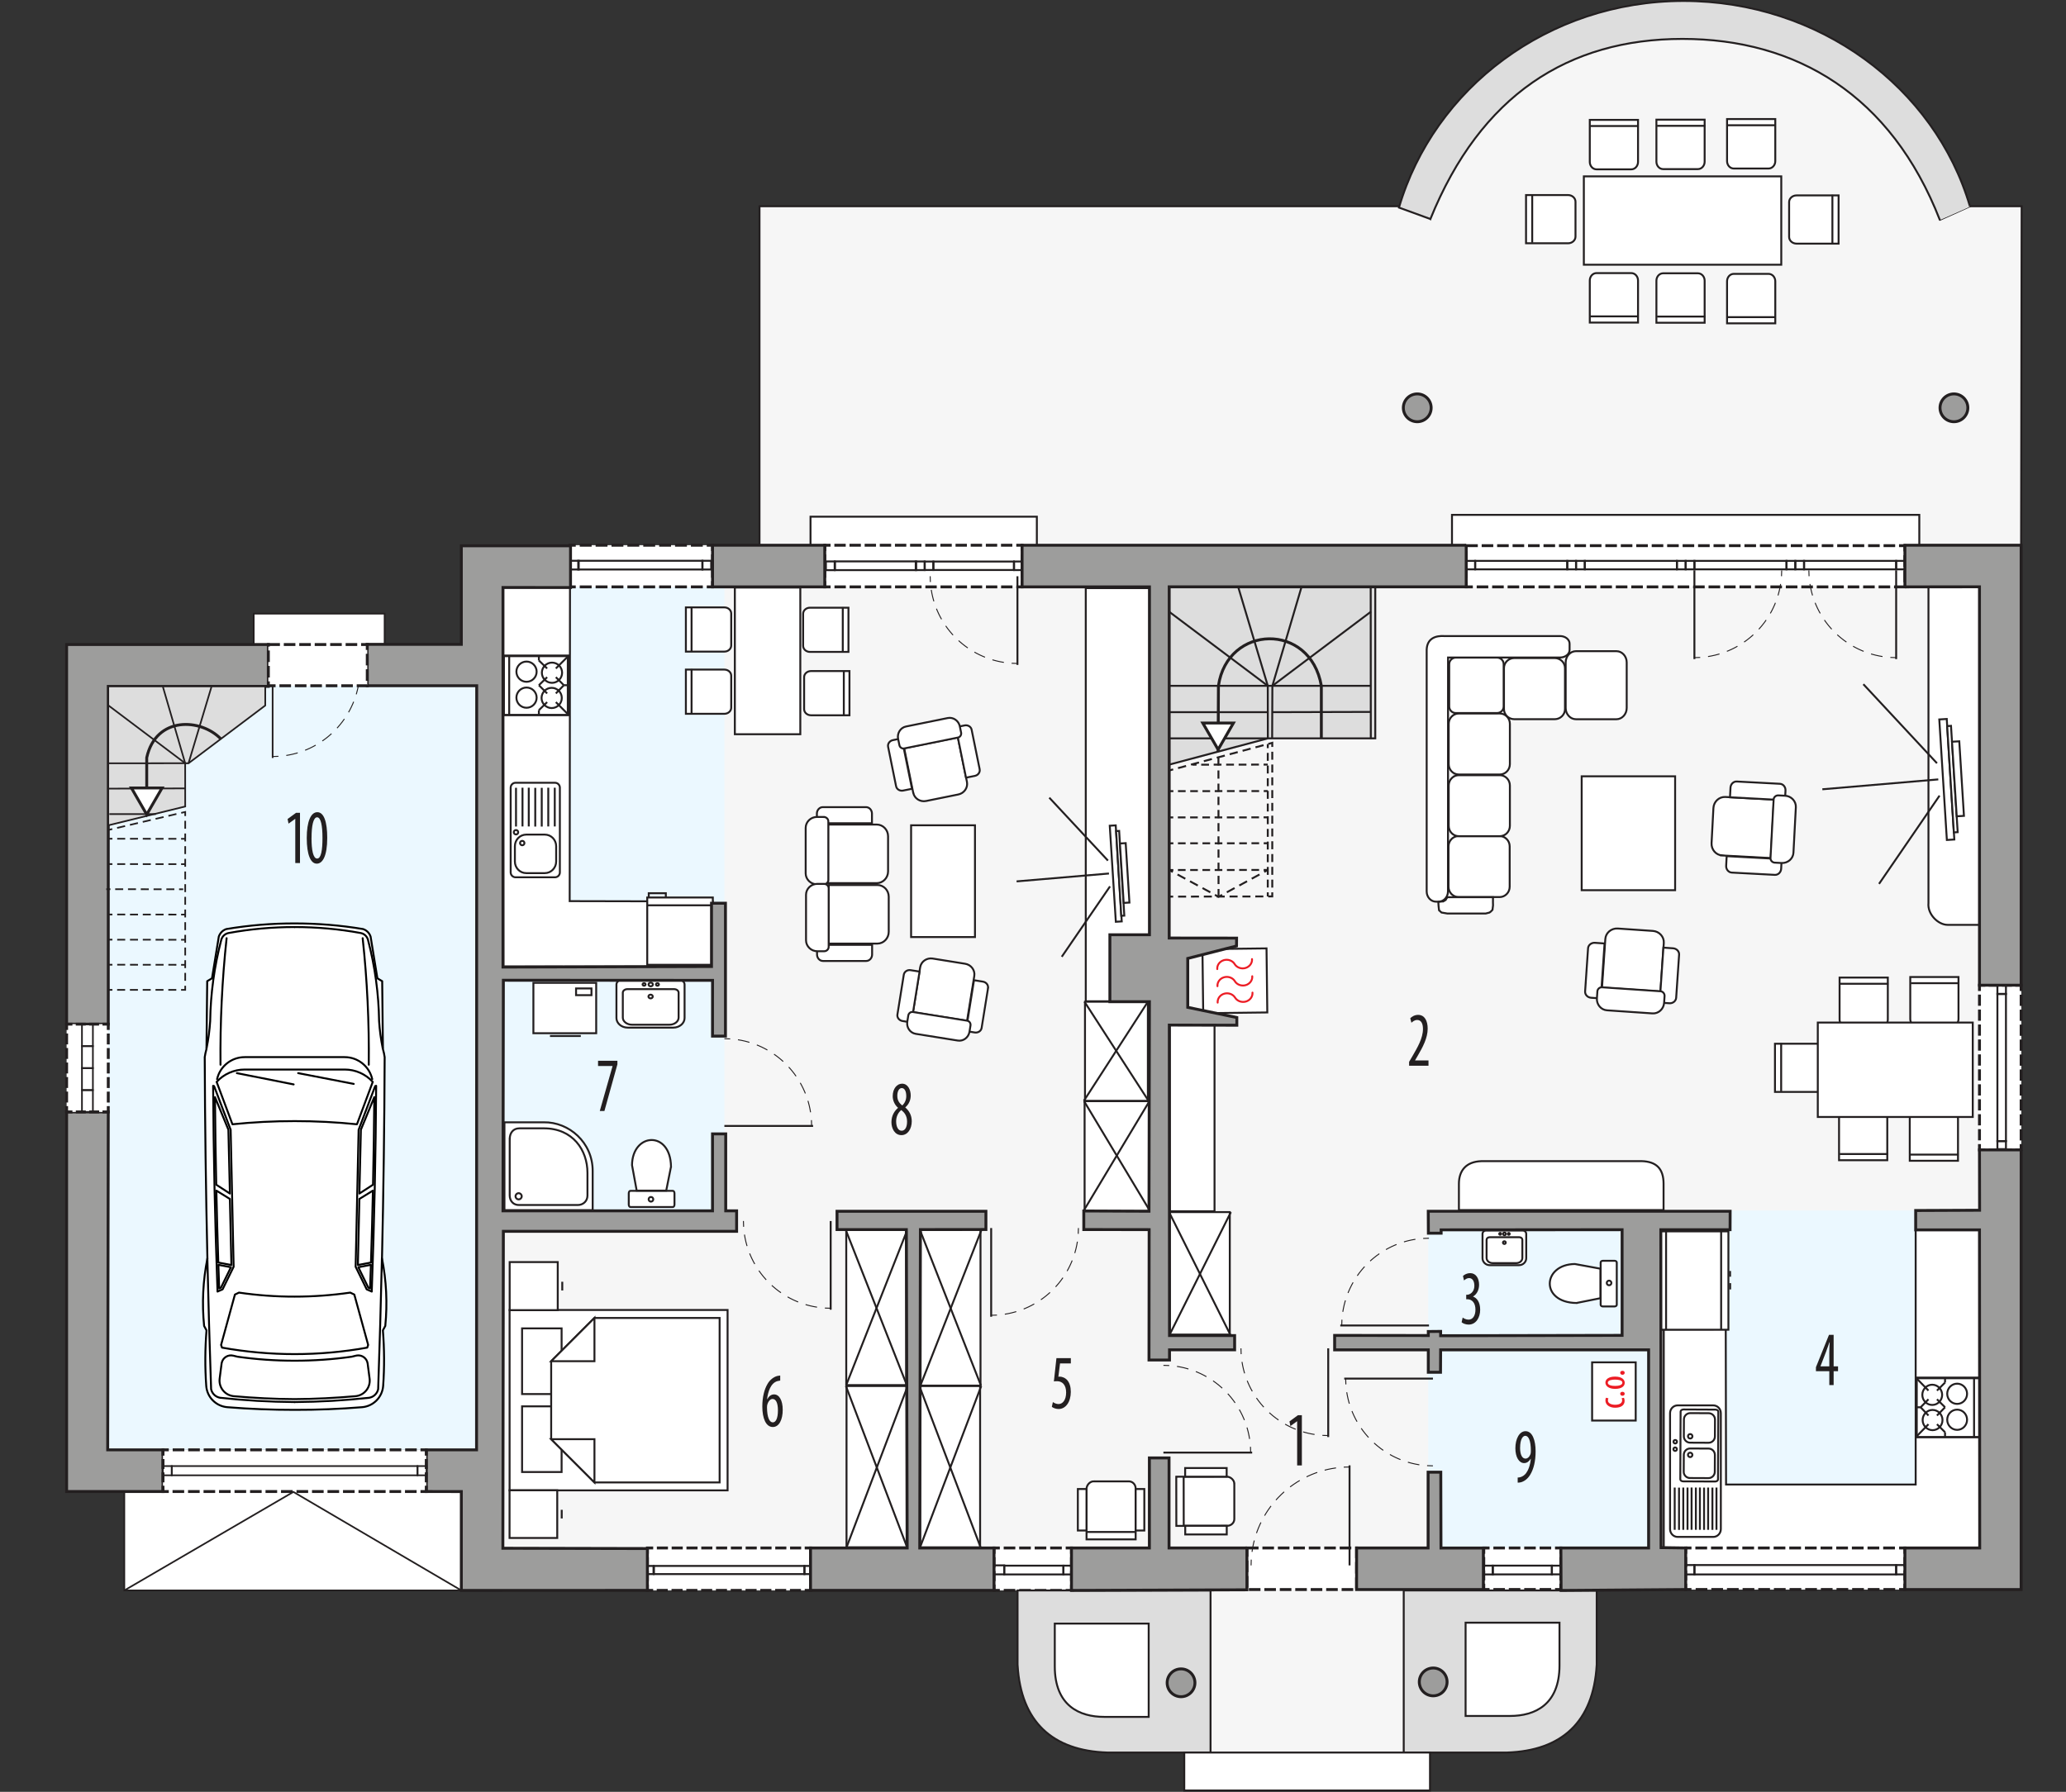
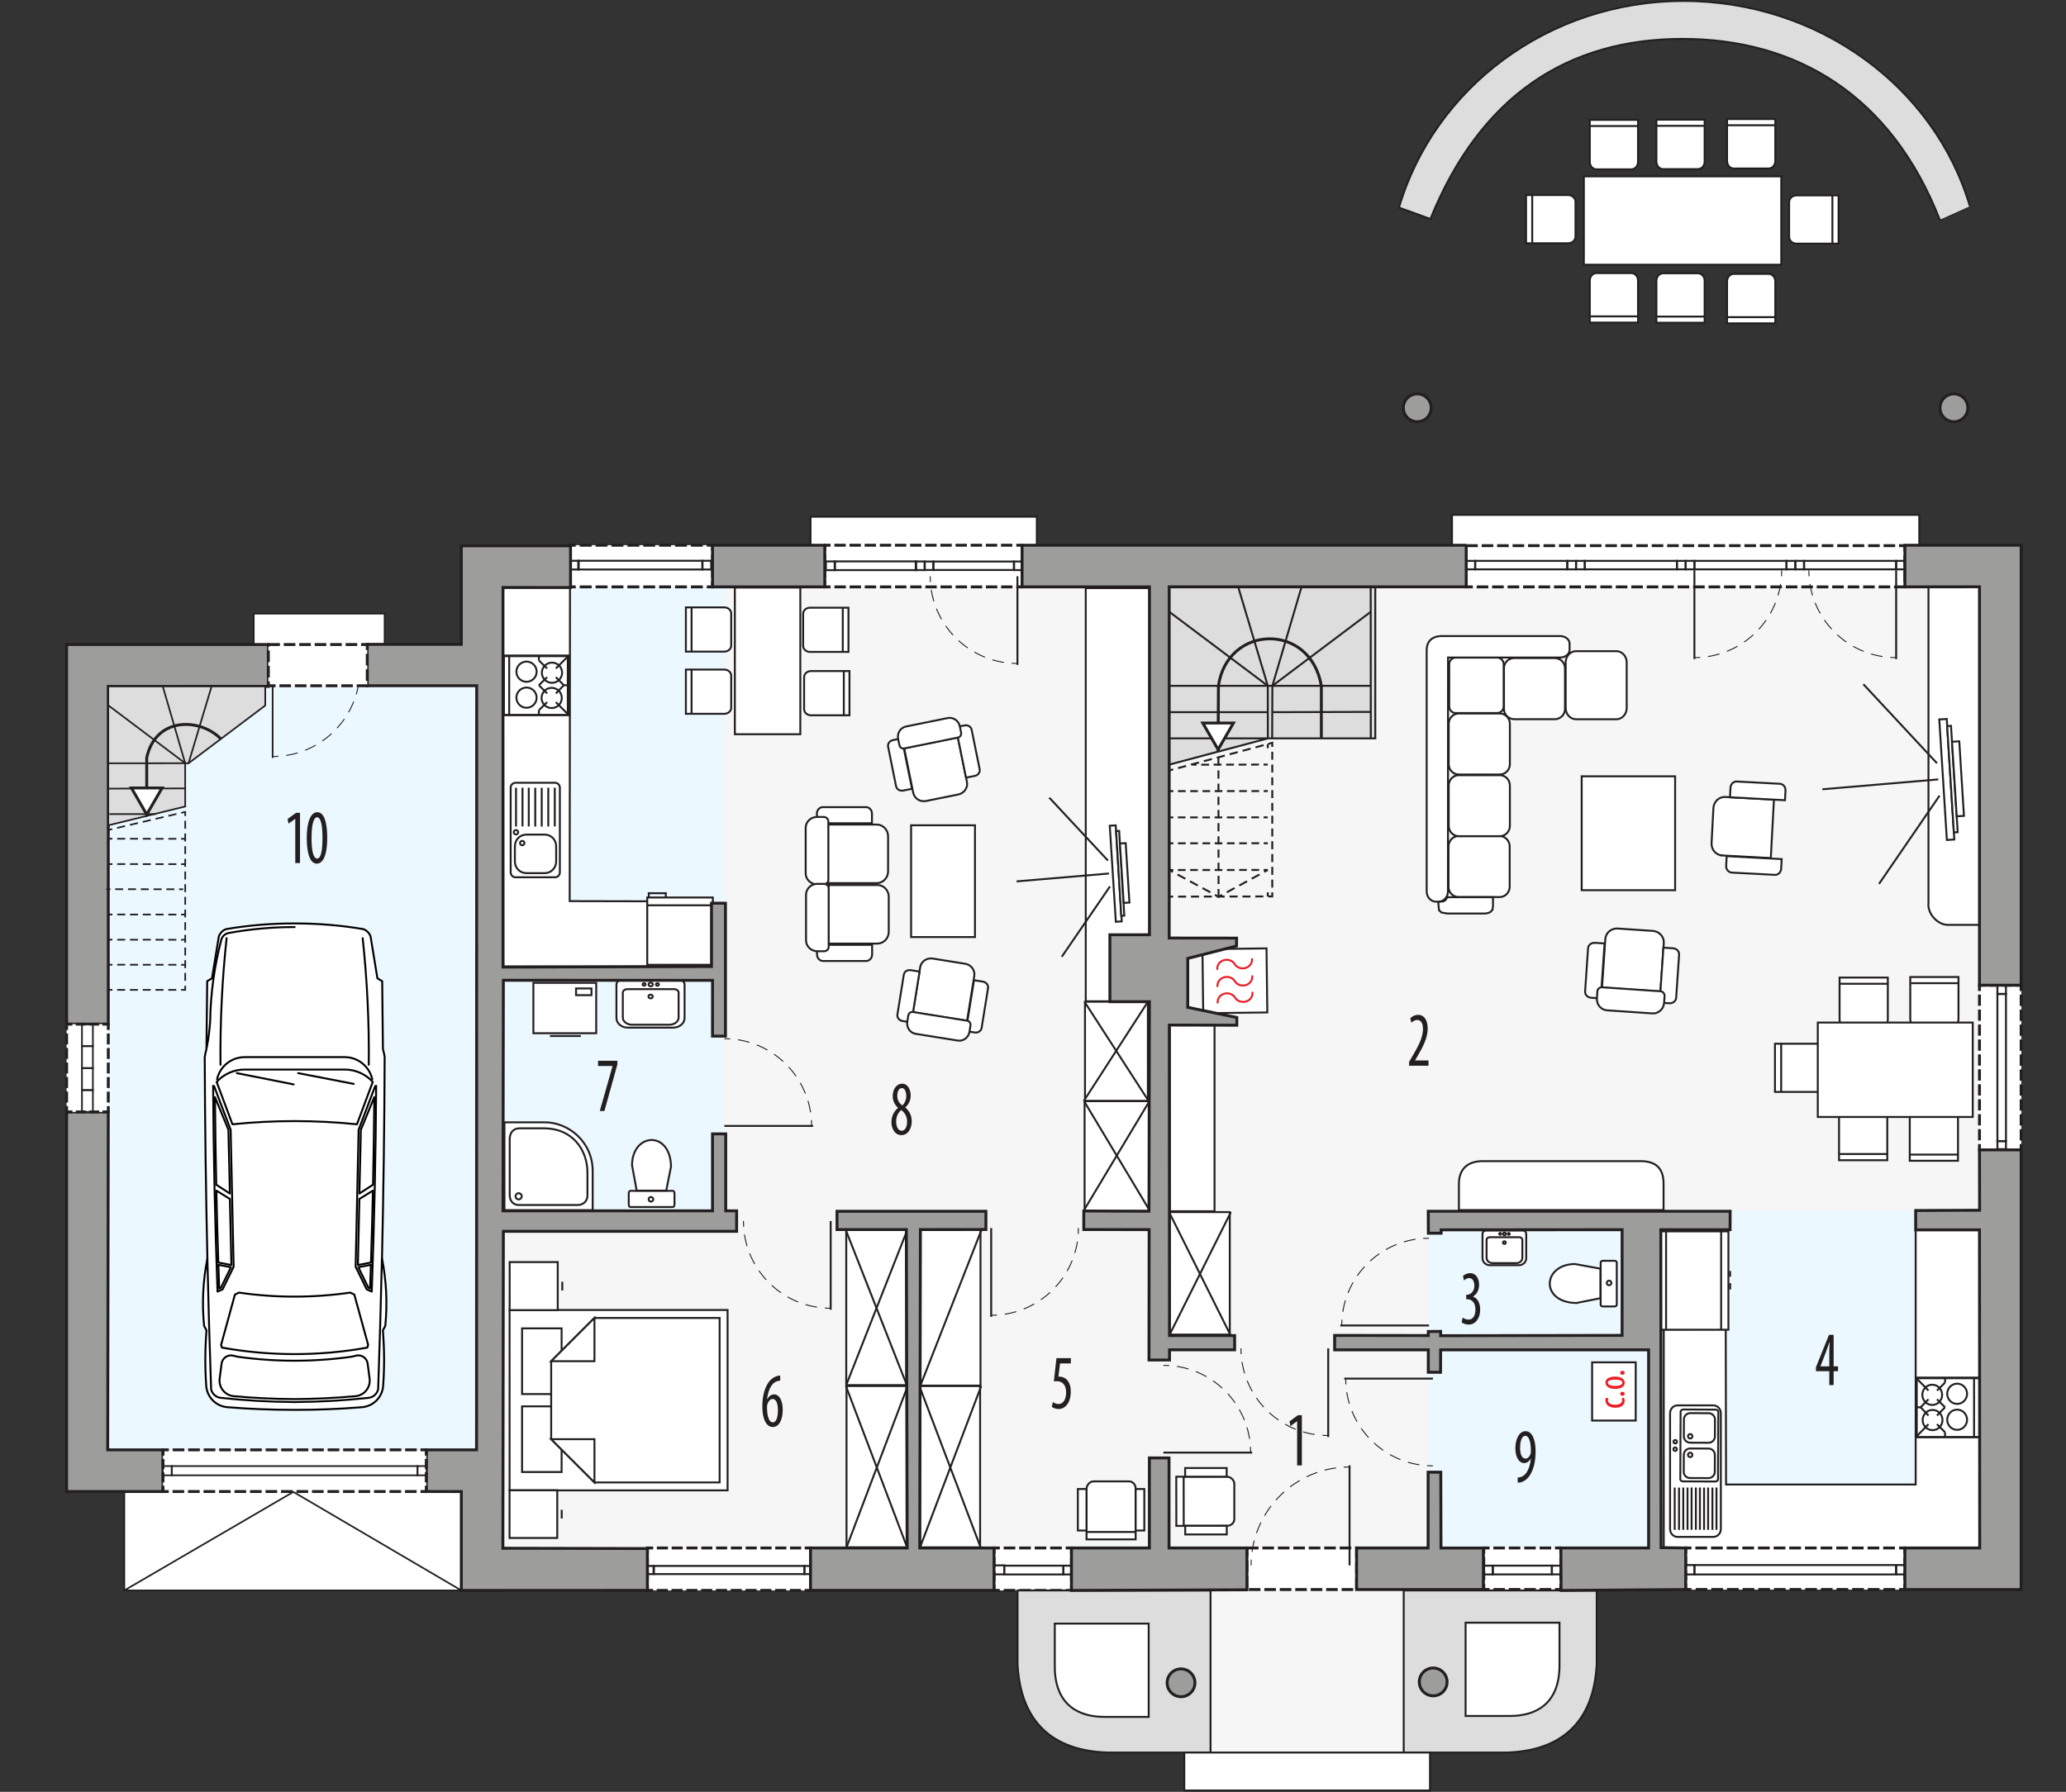
<svg xmlns="http://www.w3.org/2000/svg" id="a" viewBox="0 0 534.63 463.8">
  <rect x="0" y="0" width="534.63" height="463.8" fill="#333333" stroke="none" />
  <rect x="28.02" y="177.1" width="95.3" height="198.18" style="fill:#ebf8ff; stroke-width:0px;" />
-   <path d="M523.02,141.13l-326.48.11V53.39s165.95,0,165.95,0c22.63-56.36,103.41-78.24,147.25,0h13.41l-.14,87.74Z" style="fill:#f6f6f6; fill-rule:evenodd; stroke:#231f20; stroke-miterlimit:22.93; stroke-width:.5px;" />
  <rect x="375.74" y="133.27" width="120.93" height="11.39" style="fill:#fff; stroke:#231f20; stroke-miterlimit:22.93; stroke-width:.5px;" />
  <rect x="209.74" y="133.74" width="58.57" height="10.91" style="fill:#fff; stroke:#231f20; stroke-miterlimit:22.93; stroke-width:.5px;" />
  <polygon points="523.02 141.13 130.17 141.13 130.17 411.43 313.26 411.43 313.26 453.63 363.24 453.63 363.24 411.43 523.02 411.43 523.02 141.13" style="fill:#f6f6f6; fill-rule:evenodd; stroke-width:0px;" />
  <rect x="130.17" y="151.89" width="57.29" height="98.26" style="fill:#ebf8ff; stroke-width:0px;" />
  <rect x="130.35" y="253.58" width="57.1" height="59.68" style="fill:#ebf8ff; stroke-width:0px;" />
  <rect x="369.59" y="318.25" width="57.01" height="82.43" style="fill:#ebf8ff; stroke-width:0px;" />
  <rect x="429.77" y="313.33" width="82.54" height="87.35" style="fill:#ebf8ff; stroke-width:0px;" />
  <polygon points="512.3 402.65 429.83 402.57 429.77 344.12 446.58 344.08 446.66 384.25 495.73 384.25 495.73 318.35 512.24 318.35 512.3 402.65" style="fill:#fff; fill-rule:evenodd; stroke:#231f20; stroke-miterlimit:22.93; stroke-width:.5px;" />
  <rect x="280.97" y="152.23" width="16.53" height="106.94" style="fill:#fff; stroke:#231f20; stroke-miterlimit:22.93; stroke-width:.5px;" />
  <rect x="280.67" y="285.03" width="16.76" height="28.47" style="fill:#fff; stroke:#231f20; stroke-miterlimit:22.93; stroke-width:.5px;" />
  <line x1="297.61" y1="313.5" x2="280.52" y2="285.01" style="fill:none; stroke:#231f20; stroke-miterlimit:22.93; stroke-width:.5px;" />
  <line x1="280.36" y1="313.5" x2="297.45" y2="285.01" style="fill:none; stroke:#231f20; stroke-miterlimit:22.93; stroke-width:.5px;" />
  <rect x="213.43" y="141.13" width="51.05" height="10.78" style="fill:#fff; stroke-width:0px;" />
  <polyline points="264.49 150.41 264.49 151.91 262.99 151.91" style="fill:none; stroke:#231f20; stroke-miterlimit:10; stroke-width:.75px;" />
  <line x1="262" y1="151.91" x2="215.42" y2="151.91" style="fill:none; stroke:#231f20; stroke-dasharray:0 0 2.94 .98; stroke-miterlimit:10; stroke-width:.75px;" />
  <polyline points="214.93 151.91 213.43 151.91 213.43 150.41" style="fill:none; stroke:#231f20; stroke-miterlimit:10; stroke-width:.75px;" />
  <line x1="213.43" y1="149.55" x2="213.43" y2="143.06" style="fill:none; stroke:#231f20; stroke-dasharray:0 0 2.59 .86; stroke-miterlimit:10; stroke-width:.75px;" />
  <polyline points="213.43 142.63 213.43 141.13 214.93 141.13" style="fill:none; stroke:#231f20; stroke-miterlimit:10; stroke-width:.75px;" />
  <line x1="215.91" y1="141.13" x2="262.49" y2="141.13" style="fill:none; stroke:#231f20; stroke-dasharray:0 0 2.94 .98; stroke-miterlimit:10; stroke-width:.75px;" />
  <polyline points="262.99 141.13 264.49 141.13 264.49 142.63" style="fill:none; stroke:#231f20; stroke-miterlimit:10; stroke-width:.75px;" />
  <line x1="264.49" y1="143.5" x2="264.49" y2="149.98" style="fill:none; stroke:#231f20; stroke-dasharray:0 0 2.59 .86; stroke-miterlimit:10; stroke-width:.75px;" />
  <rect x="147.49" y="141.13" width="36.91" height="10.78" style="fill:#fff; stroke-width:0px;" />
  <polyline points="184.39 150.41 184.39 151.91 182.89 151.91" style="fill:none; stroke:#231f20; stroke-miterlimit:10; stroke-width:.75px;" />
  <line x1="181.87" y1="151.91" x2="149.5" y2="151.91" style="fill:none; stroke:#231f20; stroke-dasharray:0 0 3.08 1.03; stroke-miterlimit:10; stroke-width:.75px;" />
  <polyline points="148.99 151.91 147.49 151.91 147.49 150.41" style="fill:none; stroke:#231f20; stroke-miterlimit:10; stroke-width:.75px;" />
  <line x1="147.49" y1="149.55" x2="147.49" y2="143.06" style="fill:none; stroke:#231f20; stroke-dasharray:0 0 2.59 .86; stroke-miterlimit:10; stroke-width:.75px;" />
  <polyline points="147.49 142.63 147.49 141.13 148.99 141.13" style="fill:none; stroke:#231f20; stroke-miterlimit:10; stroke-width:.75px;" />
  <line x1="150.02" y1="141.13" x2="182.38" y2="141.13" style="fill:none; stroke:#231f20; stroke-dasharray:0 0 3.08 1.03; stroke-miterlimit:10; stroke-width:.75px;" />
  <polyline points="182.89 141.13 184.39 141.13 184.39 142.63" style="fill:none; stroke:#231f20; stroke-miterlimit:10; stroke-width:.75px;" />
  <line x1="184.39" y1="143.5" x2="184.39" y2="149.98" style="fill:none; stroke:#231f20; stroke-dasharray:0 0 2.59 .86; stroke-miterlimit:10; stroke-width:.75px;" />
  <rect x="167.53" y="400.68" width="42.21" height="10.98" style="fill:#fff; stroke-width:0px;" />
  <polyline points="209.74 410.16 209.74 411.66 208.24 411.66" style="fill:none; stroke:#231f20; stroke-miterlimit:10; stroke-width:.75px;" />
  <line x1="207.28" y1="411.66" x2="169.51" y2="411.66" style="fill:none; stroke:#231f20; stroke-dasharray:0 0 2.87 .96; stroke-miterlimit:10; stroke-width:.75px;" />
  <polyline points="169.03 411.66 167.53 411.66 167.53 410.16" style="fill:none; stroke:#231f20; stroke-miterlimit:10; stroke-width:.75px;" />
  <line x1="167.53" y1="409.28" x2="167.53" y2="402.62" style="fill:none; stroke:#231f20; stroke-dasharray:0 0 2.66 .89; stroke-miterlimit:10; stroke-width:.75px;" />
  <polyline points="167.53 402.18 167.53 400.68 169.03 400.68" style="fill:none; stroke:#231f20; stroke-miterlimit:10; stroke-width:.75px;" />
  <line x1="169.98" y1="400.68" x2="207.76" y2="400.68" style="fill:none; stroke:#231f20; stroke-dasharray:0 0 2.87 .96; stroke-miterlimit:10; stroke-width:.75px;" />
  <polyline points="208.24 400.68 209.74 400.68 209.74 402.18" style="fill:none; stroke:#231f20; stroke-miterlimit:10; stroke-width:.75px;" />
  <line x1="209.74" y1="403.07" x2="209.74" y2="409.72" style="fill:none; stroke:#231f20; stroke-dasharray:0 0 2.66 .89; stroke-miterlimit:10; stroke-width:.75px;" />
  <polygon points="277.28 411.67 257.23 411.66 257.23 400.68 277.28 400.68 277.28 411.67" style="fill:#fff; stroke-width:0px;" />
  <polyline points="277.28 410.17 277.28 411.67 275.78 411.67" style="fill:none; stroke:#231f20; stroke-miterlimit:10; stroke-width:.75px;" />
  <line x1="274.78" y1="411.67" x2="259.23" y2="411.66" style="fill:none; stroke:#231f20; stroke-dasharray:0 0 3.01 1; stroke-miterlimit:10; stroke-width:.75px;" />
  <polyline points="258.73 411.66 257.23 411.66 257.23 410.16" style="fill:none; stroke:#231f20; stroke-miterlimit:10; stroke-width:.75px;" />
  <line x1="257.23" y1="409.28" x2="257.23" y2="402.62" style="fill:none; stroke:#231f20; stroke-dasharray:0 0 2.66 .89; stroke-miterlimit:10; stroke-width:.75px;" />
  <polyline points="257.23 402.18 257.23 400.68 258.73 400.68" style="fill:none; stroke:#231f20; stroke-miterlimit:10; stroke-width:.75px;" />
  <line x1="259.73" y1="400.68" x2="275.28" y2="400.68" style="fill:none; stroke:#231f20; stroke-dasharray:0 0 3.01 1; stroke-miterlimit:10; stroke-width:.75px;" />
  <polyline points="275.78 400.68 277.28 400.68 277.28 402.18" style="fill:none; stroke:#231f20; stroke-miterlimit:10; stroke-width:.75px;" />
  <line x1="277.28" y1="403.07" x2="277.28" y2="409.73" style="fill:none; stroke:#231f20; stroke-dasharray:0 0 2.66 .89; stroke-miterlimit:10; stroke-width:.75px;" />
  <rect x="436.21" y="400.68" width="56.73" height="10.76" style="fill:#fff; stroke-width:0px;" />
  <polyline points="492.94 409.93 492.94 411.43 491.44 411.43" style="fill:none; stroke:#231f20; stroke-miterlimit:10; stroke-width:.75px;" />
  <line x1="490.43" y1="411.43" x2="438.21" y2="411.43" style="fill:none; stroke:#231f20; stroke-dasharray:0 0 3.04 1.01; stroke-miterlimit:10; stroke-width:.75px;" />
  <polyline points="437.71 411.43 436.21 411.43 436.21 409.93" style="fill:none; stroke:#231f20; stroke-miterlimit:10; stroke-width:.75px;" />
  <line x1="436.21" y1="409.07" x2="436.21" y2="402.61" style="fill:none; stroke:#231f20; stroke-dasharray:0 0 2.59 .86; stroke-miterlimit:10; stroke-width:.75px;" />
  <polyline points="436.21 402.18 436.21 400.68 437.71 400.68" style="fill:none; stroke:#231f20; stroke-miterlimit:10; stroke-width:.75px;" />
  <line x1="438.72" y1="400.68" x2="490.93" y2="400.68" style="fill:none; stroke:#231f20; stroke-dasharray:0 0 3.04 1.01; stroke-miterlimit:10; stroke-width:.75px;" />
  <polyline points="491.44 400.68 492.94 400.68 492.94 402.18" style="fill:none; stroke:#231f20; stroke-miterlimit:10; stroke-width:.75px;" />
  <line x1="492.94" y1="403.04" x2="492.94" y2="409.5" style="fill:none; stroke:#231f20; stroke-dasharray:0 0 2.59 .86; stroke-miterlimit:10; stroke-width:.75px;" />
  <rect x="512.24" y="255.01" width="10.78" height="42.63" style="fill:#fff; stroke-width:0px;" />
  <polyline points="512.24 256.51 512.24 255.01 513.74 255.01" style="fill:none; stroke:#231f20; stroke-miterlimit:10; stroke-width:.75px;" />
  <line x1="514.61" y1="255.01" x2="521.09" y2="255.01" style="fill:none; stroke:#231f20; stroke-dasharray:0 0 2.59 .86; stroke-miterlimit:10; stroke-width:.75px;" />
  <polyline points="521.52 255.01 523.02 255.01 523.02 256.51" style="fill:none; stroke:#231f20; stroke-miterlimit:10; stroke-width:.75px;" />
  <line x1="523.02" y1="257.47" x2="523.02" y2="295.65" style="fill:none; stroke:#231f20; stroke-dasharray:0 0 2.9 .97; stroke-miterlimit:10; stroke-width:.75px;" />
  <polyline points="523.02 296.14 523.02 297.64 521.52 297.64" style="fill:none; stroke:#231f20; stroke-miterlimit:10; stroke-width:.75px;" />
  <line x1="520.66" y1="297.64" x2="514.17" y2="297.64" style="fill:none; stroke:#231f20; stroke-dasharray:0 0 2.59 .86; stroke-miterlimit:10; stroke-width:.75px;" />
  <polyline points="513.74 297.64 512.24 297.64 512.24 296.14" style="fill:none; stroke:#231f20; stroke-miterlimit:10; stroke-width:.75px;" />
  <line x1="512.24" y1="295.17" x2="512.24" y2="256.99" style="fill:none; stroke:#231f20; stroke-dasharray:0 0 2.9 .97; stroke-miterlimit:10; stroke-width:.75px;" />
  <rect x="383.96" y="400.68" width="19.95" height="10.76" style="fill:#fff; stroke-width:0px;" />
  <polyline points="403.9 409.93 403.9 411.43 402.4 411.43" style="fill:none; stroke:#231f20; stroke-miterlimit:10; stroke-width:.75px;" />
  <line x1="401.41" y1="411.43" x2="385.95" y2="411.43" style="fill:none; stroke:#231f20; stroke-dasharray:0 0 2.99 1; stroke-miterlimit:10; stroke-width:.75px;" />
  <polyline points="385.46 411.43 383.96 411.43 383.96 409.93" style="fill:none; stroke:#231f20; stroke-miterlimit:10; stroke-width:.75px;" />
  <line x1="383.96" y1="409.07" x2="383.96" y2="402.61" style="fill:none; stroke:#231f20; stroke-dasharray:0 0 2.59 .86; stroke-miterlimit:10; stroke-width:.75px;" />
  <polyline points="383.96 402.18 383.96 400.68 385.46 400.68" style="fill:none; stroke:#231f20; stroke-miterlimit:10; stroke-width:.75px;" />
  <line x1="386.45" y1="400.68" x2="401.91" y2="400.68" style="fill:none; stroke:#231f20; stroke-dasharray:0 0 2.99 1; stroke-miterlimit:10; stroke-width:.75px;" />
  <polyline points="402.4 400.68 403.9 400.68 403.9 402.18" style="fill:none; stroke:#231f20; stroke-miterlimit:10; stroke-width:.75px;" />
  <line x1="403.9" y1="403.04" x2="403.9" y2="409.5" style="fill:none; stroke:#231f20; stroke-dasharray:0 0 2.59 .86; stroke-miterlimit:10; stroke-width:.75px;" />
  <rect x="379.42" y="141.24" width="113.52" height="10.67" style="fill:#fff; stroke:#231f20; stroke-dasharray:0 0 3 1; stroke-miterlimit:10; stroke-width:.75px;" />
  <rect x="322.68" y="400.68" width="28.37" height="10.76" style="fill:#fff; stroke:#231f20; stroke-dasharray:0 0 3 1; stroke-miterlimit:10; stroke-width:.75px;" />
  <rect x="239.29" y="145.35" width="2.23" height="2.19" style="fill:none; stroke:#231f20; stroke-miterlimit:10; stroke-width:.5px;" />
  <rect x="241.54" y="145.35" width="20.82" height="2.19" style="fill:none; stroke:#231f20; stroke-miterlimit:10; stroke-width:.5px;" />
  <rect x="262.43" y="145.34" width="2.06" height="2.22" style="fill:none; stroke:#231f20; stroke-miterlimit:10; stroke-width:.5px;" />
  <rect x="147.49" y="145.15" width="2.27" height="2.26" style="fill:none; stroke:#231f20; stroke-miterlimit:10; stroke-width:.5px;" />
  <rect x="149.63" y="145.15" width="32.14" height="2.26" style="fill:none; stroke:#231f20; stroke-miterlimit:10; stroke-width:.5px;" />
  <rect x="181.77" y="145.15" width="2.27" height="2.26" style="fill:none; stroke:#231f20; stroke-miterlimit:10; stroke-width:.5px;" />
  <rect x="213.72" y="145.32" width="2.27" height="2.26" style="fill:none; stroke:#231f20; stroke-miterlimit:10; stroke-width:.5px;" />
  <rect x="216.07" y="145.31" width="21.01" height="2.26" style="fill:none; stroke:#231f20; stroke-miterlimit:10; stroke-width:.5px;" />
  <rect x="236.97" y="145.33" width="2.32" height="2.23" style="fill:none; stroke:#231f20; stroke-miterlimit:10; stroke-width:.5px;" />
  <rect x="167.53" y="405.33" width="1.58" height="2.11" style="fill:none; stroke:#231f20; stroke-miterlimit:10; stroke-width:.5px;" />
  <rect x="169.23" y="405.33" width="38.93" height="2.11" style="fill:none; stroke:#231f20; stroke-miterlimit:10; stroke-width:.5px;" />
  <rect x="208.17" y="405.33" width="1.52" height="2.11" style="fill:none; stroke:#231f20; stroke-miterlimit:10; stroke-width:.5px;" />
  <rect x="257.23" y="405.18" width="2.64" height="2.33" style="fill:none; stroke:#231f20; stroke-miterlimit:10; stroke-width:.5px;" />
  <rect x="275.19" y="405.26" width="2.09" height="2.27" style="fill:none; stroke:#231f20; stroke-miterlimit:10; stroke-width:.5px;" />
  <rect x="259.87" y="405.26" width="15.32" height="2.27" style="fill:none; stroke:#231f20; stroke-miterlimit:10; stroke-width:.5px;" />
  <rect x="384.05" y="405.26" width="2.27" height="2.27" style="fill:none; stroke:#231f20; stroke-miterlimit:10; stroke-width:.5px;" />
  <rect x="386.27" y="405.25" width="15.32" height="2.27" style="fill:none; stroke:#231f20; stroke-miterlimit:10; stroke-width:.5px;" />
  <rect x="401.59" y="405.26" width="2.25" height="2.25" style="fill:none; stroke:#231f20; stroke-miterlimit:10; stroke-width:.5px;" />
  <rect x="436.22" y="405.1" width="2.26" height="2.43" style="fill:none; stroke:#231f20; stroke-miterlimit:10; stroke-width:.5px;" />
  <rect x="438.47" y="405.1" width="52.2" height="2.43" style="fill:none; stroke:#231f20; stroke-miterlimit:10; stroke-width:.5px;" />
  <rect x="490.68" y="405.1" width="2.26" height="2.42" style="fill:none; stroke:#231f20; stroke-miterlimit:10; stroke-width:.5px;" />
  <rect x="516.88" y="255.02" width="2.21" height="2.26" style="fill:none; stroke:#231f20; stroke-miterlimit:10; stroke-width:.5px;" />
  <rect x="516.88" y="257.27" width="2.21" height="38.09" style="fill:none; stroke:#231f20; stroke-miterlimit:10; stroke-width:.5px;" />
  <rect x="516.88" y="295.37" width="2.21" height="2.07" style="fill:none; stroke:#231f20; stroke-miterlimit:10; stroke-width:.5px;" />
  <rect x="379.38" y="145.18" width="2.35" height="2.19" style="fill:none; stroke:#231f20; stroke-miterlimit:10; stroke-width:.5px;" />
  <rect x="381.74" y="145.18" width="23.83" height="2.19" style="fill:none; stroke:#231f20; stroke-miterlimit:10; stroke-width:.5px;" />
  <rect x="405.57" y="145.18" width="2.27" height="2.19" style="fill:none; stroke:#231f20; stroke-miterlimit:10; stroke-width:.5px;" />
  <rect x="410.11" y="145.18" width="23.83" height="2.19" style="fill:none; stroke:#231f20; stroke-miterlimit:10; stroke-width:.5px;" />
  <rect x="433.94" y="145.18" width="2.27" height="2.19" style="fill:none; stroke:#231f20; stroke-miterlimit:10; stroke-width:.5px;" />
  <rect x="436.21" y="145.18" width="2.27" height="2.19" style="fill:none; stroke:#231f20; stroke-miterlimit:10; stroke-width:.5px;" />
  <rect x="438.47" y="145.18" width="23.83" height="2.19" style="fill:none; stroke:#231f20; stroke-miterlimit:10; stroke-width:.5px;" />
  <rect x="462.31" y="145.18" width="2.27" height="2.19" style="fill:none; stroke:#231f20; stroke-miterlimit:10; stroke-width:.5px;" />
  <rect x="464.58" y="145.18" width="2.27" height="2.19" style="fill:none; stroke:#231f20; stroke-miterlimit:10; stroke-width:.5px;" />
  <rect x="466.84" y="145.18" width="23.84" height="2.19" style="fill:none; stroke:#231f20; stroke-miterlimit:10; stroke-width:.5px;" />
  <rect x="490.68" y="145.18" width="2.26" height="2.19" style="fill:none; stroke:#231f20; stroke-miterlimit:10; stroke-width:.5px;" />
  <rect x="407.84" y="145.18" width="2.27" height="2.19" style="fill:none; stroke:#231f20; stroke-miterlimit:10; stroke-width:.5px;" />
  <line x1="187.45" y1="291.44" x2="210.41" y2="291.44" style="fill:none; stroke:#231f20; stroke-miterlimit:22.93; stroke-width:.5px;" />
  <path d="M187.45,268.86c.5,0,1,.02,1.5.05" style="fill:none; stroke:#231f20; stroke-miterlimit:22.93; stroke-width:.25px;" />
  <path d="M190.97,269.13c9.98,1.56,17.8,9.67,18.92,19.8" style="fill:none; stroke:#231f20; stroke-dasharray:0 0 3.04 2.03; stroke-miterlimit:22.93; stroke-width:.25px;" />
  <path d="M209.98,289.94c.03.5.05,1,.05,1.5" style="fill:none; stroke:#231f20; stroke-miterlimit:22.93; stroke-width:.25px;" />
  <line x1="214.96" y1="316.05" x2="214.96" y2="339.01" style="fill:none; stroke:#231f20; stroke-miterlimit:22.93; stroke-width:.5px;" />
  <path d="M192.38,316.05c0,.5.02,1,.05,1.5" style="fill:none; stroke:#231f20; stroke-miterlimit:22.93; stroke-width:.25px;" />
  <path d="M192.65,319.57c1.56,9.99,9.67,17.8,19.8,18.92" style="fill:none; stroke:#231f20; stroke-dasharray:0 0 3.04 2.03; stroke-miterlimit:22.93; stroke-width:.25px;" />
  <path d="M213.46,338.58c.5.03,1,.05,1.5.05" style="fill:none; stroke:#231f20; stroke-miterlimit:22.93; stroke-width:.25px;" />
  <line x1="301.06" y1="375.99" x2="324.03" y2="375.99" style="fill:none; stroke:#231f20; stroke-miterlimit:22.93; stroke-width:.5px;" />
  <path d="M301.07,353.41c.5,0,1,.02,1.5.05" style="fill:none; stroke:#231f20; stroke-miterlimit:22.93; stroke-width:.25px;" />
  <path d="M304.58,353.68c9.98,1.56,17.8,9.67,18.92,19.8" style="fill:none; stroke:#231f20; stroke-dasharray:0 0 3.04 2.03; stroke-miterlimit:22.93; stroke-width:.25px;" />
  <path d="M323.59,374.49c.03.5.05,1,.05,1.5" style="fill:none; stroke:#231f20; stroke-miterlimit:22.93; stroke-width:.25px;" />
  <line x1="343.71" y1="349" x2="343.71" y2="371.97" style="fill:none; stroke:#231f20; stroke-miterlimit:22.93; stroke-width:.5px;" />
  <path d="M321.13,349.01c0,.5.02,1,.05,1.5" style="fill:none; stroke:#231f20; stroke-miterlimit:22.93; stroke-width:.25px;" />
  <path d="M321.4,352.52c1.56,9.99,9.67,17.8,19.8,18.92" style="fill:none; stroke:#231f20; stroke-dasharray:0 0 3.04 2.03; stroke-miterlimit:22.93; stroke-width:.25px;" />
  <path d="M342.21,371.53c.5.03,1,.05,1.5.05" style="fill:none; stroke:#231f20; stroke-miterlimit:22.93; stroke-width:.25px;" />
  <line x1="349.23" y1="405.19" x2="349.23" y2="379.29" style="fill:none; stroke:#231f20; stroke-miterlimit:22.93; stroke-width:.5px;" />
  <path d="M323.75,405.19c0-.5.01-1,.04-1.5" style="fill:none; stroke:#231f20; stroke-miterlimit:22.93; stroke-width:.25px;" />
  <path d="M323.99,401.69c1.59-11.6,11-20.71,22.74-21.85" style="fill:none; stroke:#231f20; stroke-dasharray:0 0 3 2; stroke-miterlimit:22.93; stroke-width:.25px;" />
  <path d="M347.73,379.76c.5-.03,1-.04,1.5-.04" style="fill:none; stroke:#231f20; stroke-miterlimit:22.93; stroke-width:.25px;" />
  <line x1="369.79" y1="343.09" x2="346.83" y2="343.09" style="fill:none; stroke:#231f20; stroke-miterlimit:22.93; stroke-width:.5px;" />
  <path d="M369.78,320.51c-.5,0-1,.02-1.5.05" style="fill:none; stroke:#231f20; stroke-miterlimit:22.93; stroke-width:.25px;" />
  <path d="M366.27,320.78c-9.98,1.56-17.8,9.67-18.92,19.8" style="fill:none; stroke:#231f20; stroke-dasharray:0 0 3.04 2.03; stroke-miterlimit:22.93; stroke-width:.25px;" />
  <path d="M347.26,341.59c-.03.5-.05,1-.05,1.5" style="fill:none; stroke:#231f20; stroke-miterlimit:22.93; stroke-width:.25px;" />
  <line x1="263.29" y1="149.16" x2="263.29" y2="172.11" style="fill:none; stroke:#231f20; stroke-miterlimit:22.93; stroke-width:.5px;" />
  <path d="M240.71,149.16c0,.5.02,1,.05,1.5" style="fill:none; stroke:#231f20; stroke-miterlimit:22.93; stroke-width:.25px;" />
  <path d="M240.99,152.68c1.56,9.98,9.67,17.79,19.79,18.91" style="fill:none; stroke:#231f20; stroke-dasharray:0 0 3.04 2.03; stroke-miterlimit:22.93; stroke-width:.25px;" />
  <path d="M261.79,171.68c.5.03,1,.05,1.5.05" style="fill:none; stroke:#231f20; stroke-miterlimit:22.93; stroke-width:.25px;" />
  <line x1="438.47" y1="147.64" x2="438.47" y2="170.6" style="fill:none; stroke:#231f20; stroke-miterlimit:22.93; stroke-width:.5px;" />
  <path d="M461.06,147.65c0,.5-.02,1-.05,1.5" style="fill:none; stroke:#231f20; stroke-miterlimit:22.93; stroke-width:.25px;" />
  <path d="M460.78,151.16c-1.56,9.98-9.67,17.8-19.8,18.92" style="fill:none; stroke:#231f20; stroke-dasharray:0 0 3.04 2.03; stroke-miterlimit:22.93; stroke-width:.25px;" />
  <path d="M439.97,170.17c-.5.03-1,.05-1.5.05" style="fill:none; stroke:#231f20; stroke-miterlimit:22.93; stroke-width:.25px;" />
  <line x1="490.68" y1="147.64" x2="490.68" y2="170.6" style="fill:none; stroke:#231f20; stroke-miterlimit:22.93; stroke-width:.5px;" />
  <path d="M468.09,147.65c0,.5.02,1,.05,1.5" style="fill:none; stroke:#231f20; stroke-miterlimit:22.93; stroke-width:.25px;" />
  <path d="M468.37,151.16c1.56,9.98,9.67,17.8,19.8,18.92" style="fill:none; stroke:#231f20; stroke-dasharray:0 0 3.04 2.03; stroke-miterlimit:22.93; stroke-width:.25px;" />
  <path d="M489.18,170.17c.5.03,1,.05,1.5.05" style="fill:none; stroke:#231f20; stroke-miterlimit:22.93; stroke-width:.25px;" />
  <line x1="430.54" y1="400.68" x2="430.54" y2="318.77" style="fill:none; stroke:#231f20; stroke-miterlimit:22.93; stroke-width:.5px;" />
  <line x1="144.4" y1="250.09" x2="144.4" y2="151.79" style="fill:none; stroke:#231f20; stroke-miterlimit:22.93; stroke-width:.5px;" />
  <line x1="130.25" y1="243.68" x2="177.76" y2="243.68" style="fill:none; stroke:#231f20; stroke-miterlimit:22.93; stroke-width:.5px;" />
  <rect x="280.77" y="259.29" width="16.27" height="25.65" style="fill:#fff; stroke:#231f20; stroke-miterlimit:22.93; stroke-width:.5px;" />
  <line x1="297.21" y1="284.94" x2="280.63" y2="259.28" style="fill:none; stroke:#231f20; stroke-miterlimit:22.93; stroke-width:.5px;" />
  <line x1="280.48" y1="284.94" x2="297.06" y2="259.28" style="fill:none; stroke:#231f20; stroke-miterlimit:22.93; stroke-width:.5px;" />
  <rect x="238.18" y="318.27" width="15.55" height="40.38" style="fill:#fff; stroke:#231f20; stroke-miterlimit:22.93; stroke-width:.5px;" />
-   <line x1="238.02" y1="318.27" x2="253.86" y2="358.68" style="fill:none; stroke:#231f20; stroke-miterlimit:22.93; stroke-width:.5px;" />
  <line x1="254.01" y1="318.27" x2="238.16" y2="358.68" style="fill:none; stroke:#231f20; stroke-miterlimit:22.93; stroke-width:.5px;" />
  <rect x="238.08" y="358.77" width="15.55" height="41.76" style="fill:#fff; stroke:#231f20; stroke-miterlimit:22.93; stroke-width:.5px;" />
  <line x1="237.92" y1="358.77" x2="253.77" y2="400.56" style="fill:none; stroke:#231f20; stroke-miterlimit:22.93; stroke-width:.5px;" />
  <line x1="253.91" y1="358.77" x2="238.07" y2="400.56" style="fill:none; stroke:#231f20; stroke-miterlimit:22.93; stroke-width:.5px;" />
  <rect x="219.06" y="358.76" width="15.55" height="41.76" style="fill:#fff; stroke:#231f20; stroke-miterlimit:22.93; stroke-width:.5px;" />
  <line x1="218.9" y1="358.76" x2="234.75" y2="400.55" style="fill:none; stroke:#231f20; stroke-miterlimit:22.93; stroke-width:.5px;" />
  <line x1="234.89" y1="358.76" x2="219.05" y2="400.55" style="fill:none; stroke:#231f20; stroke-miterlimit:22.93; stroke-width:.5px;" />
  <rect x="218.99" y="318.27" width="15.55" height="40.25" style="fill:#fff; stroke:#231f20; stroke-miterlimit:22.93; stroke-width:.5px;" />
  <line x1="218.83" y1="318.27" x2="234.67" y2="358.54" style="fill:none; stroke:#231f20; stroke-miterlimit:22.93; stroke-width:.5px;" />
  <line x1="234.82" y1="318.27" x2="218.97" y2="358.54" style="fill:none; stroke:#231f20; stroke-miterlimit:22.93; stroke-width:.5px;" />
  <rect x="302.69" y="313.74" width="15.55" height="31.71" style="fill:#fff; stroke:#231f20; stroke-miterlimit:22.93; stroke-width:.5px;" />
  <line x1="302.53" y1="313.74" x2="318.37" y2="345.47" style="fill:none; stroke:#231f20; stroke-miterlimit:22.93; stroke-width:.5px;" />
  <line x1="318.52" y1="313.74" x2="302.67" y2="345.47" style="fill:none; stroke:#231f20; stroke-miterlimit:22.93; stroke-width:.5px;" />
  <path d="M175.71,253.6h-14.73c-.8,0-1.46.56-1.46,1.24v8.67c0,1.36,1.31,2.48,2.91,2.48h11.81c1.6,0,2.91-1.12,2.91-2.48v-8.67c0-.68-.65-1.24-1.46-1.24Z" style="fill:#fff; fill-rule:evenodd; stroke:#231f20; stroke-miterlimit:22.93; stroke-width:.5px;" />
  <path d="M174.42,256.03h-12.05c-.66,0-1.2.41-1.2.92v6.45c0,1.01,1.08,1.84,2.39,1.84h9.67c1.31,0,2.38-.83,2.38-1.84v-6.45c0-.51-.53-.92-1.19-.92Z" style="fill:none; fill-rule:evenodd; stroke:#231f20; stroke-miterlimit:22.93; stroke-width:.5px;" />
  <path d="M168.36,257.46c-.31,0-.56.21-.56.48s.25.48.56.48.56-.21.56-.48-.25-.48-.56-.48Z" style="fill:none; fill-rule:evenodd; stroke:#231f20; stroke-miterlimit:22.93; stroke-width:.5px;" />
  <path d="M168.39,254.34c-.31,0-.56.21-.56.48s.25.48.56.48.56-.21.56-.48-.25-.48-.56-.48Z" style="fill:none; fill-rule:evenodd; stroke:#231f20; stroke-miterlimit:22.93; stroke-width:.5px;" />
  <path d="M166.67,254.48c-.21,0-.39.15-.39.33s.18.33.39.33.39-.15.39-.33-.18-.33-.39-.33Z" style="fill:none; fill-rule:evenodd; stroke:#231f20; stroke-miterlimit:22.93; stroke-width:.5px;" />
  <path d="M170.13,254.49c-.21,0-.39.15-.39.33s.17.33.39.33.39-.15.39-.33-.18-.33-.39-.33Z" style="fill:none; fill-rule:evenodd; stroke:#231f20; stroke-miterlimit:22.93; stroke-width:.5px;" />
  <rect x="138.03" y="254.4" width="16.25" height="13.04" style="fill:#fff; stroke:#231f20; stroke-miterlimit:22.93; stroke-width:.5px;" />
  <rect x="149.07" y="255.85" width="3.99" height="1.74" style="fill:none; stroke:#231f20; stroke-miterlimit:22.93; stroke-width:.5px;" />
  <line x1="150.3" y1="268.16" x2="142.32" y2="268.16" style="fill:none; stroke:#231f20; stroke-miterlimit:22.93; stroke-width:.5px;" />
  <path d="M153.37,313.26h-22.83v-22.76h10.16c6.51-.12,12.68,5.19,12.67,12.6v10.16Z" style="fill:#fff; fill-rule:evenodd; stroke:#231f20; stroke-miterlimit:22.93; stroke-width:.5px;" />
  <path d="M131.9,294.77v14.7c.03,1.37.91,2.49,2.5,2.44h15.11c1.4,0,2.51-1.02,2.51-2.44v-5.89c0-5.89-3.79-11.53-11.31-11.52h-6.3c-1.64,0-2.5,1.24-2.5,2.71Z" style="fill:#fff; fill-rule:evenodd; stroke:#231f20; stroke-miterlimit:22.93; stroke-width:.5px;" />
  <path d="M134.21,310.45c-.44,0-.8-.36-.8-.8s.36-.8.8-.8.8.36.8.8-.36.8-.8.8Z" style="fill:none; fill-rule:evenodd; stroke:#231f20; stroke-miterlimit:22.93; stroke-width:.5px;" />
  <path d="M174.54,311.8v-2.93c0-.34-.19-.63-.42-.63h-10.99c-.23,0-.42.28-.42.63v2.93c0,.34.19.63.42.63h10.99c.23,0,.42-.28.42-.63Z" style="fill:#fff; fill-rule:evenodd; stroke:#231f20; stroke-miterlimit:22.93; stroke-width:.5px;" />
  <path d="M169.05,310.43c0-.33-.27-.6-.6-.6s-.6.27-.6.6.27.6.6.6.6-.27.6-.6Z" style="fill:none; fill-rule:evenodd; stroke:#231f20; stroke-miterlimit:22.93; stroke-width:.5px;" />
  <path d="M173.64,301.98l-1.24,6.2h-7.64l-1.21-6.6c.1-8.4,9.94-9.05,10.09.4Z" style="fill:#fff; fill-rule:evenodd; stroke:#231f20; stroke-miterlimit:22.93; stroke-width:.5px;" />
  <polygon points="131.87 339.08 131.87 359.26 131.87 365.59 131.87 385.77 188.28 385.77 188.28 365.59 188.28 359.26 188.28 339.08 131.87 339.08" style="fill:#fff; fill-rule:evenodd; stroke:#231f20; stroke-miterlimit:22.93; stroke-width:.5px;" />
  <rect x="135.1" y="364.02" width="10.23" height="17" style="fill:#fff; stroke:#231f20; stroke-miterlimit:22.93; stroke-width:.5px;" />
  <rect x="135.1" y="343.84" width="10.23" height="17" style="fill:#fff; stroke:#231f20; stroke-miterlimit:22.93; stroke-width:.5px;" />
  <polygon points="153.83 383.71 142.63 372.52 142.63 361.32 142.63 361.32 142.63 352.34 153.83 341.14 186.22 341.14 186.22 361.32 186.22 363.53 186.22 383.71 153.83 383.71" style="fill:#fff; fill-rule:evenodd; stroke:#231f20; stroke-miterlimit:22.93; stroke-width:.5px;" />
  <polygon points="153.83 383.72 153.83 372.52 142.63 372.52 153.83 383.72" style="fill:#fff; fill-rule:evenodd; stroke:#231f20; stroke-miterlimit:22.93; stroke-width:.5px;" />
  <polygon points="153.83 341.13 153.83 352.34 142.63 352.34 153.83 341.13" style="fill:#fff; fill-rule:evenodd; stroke:#231f20; stroke-miterlimit:22.93; stroke-width:.5px;" />
  <rect x="131.89" y="326.68" width="12.44" height="12.44" style="fill:#fff; stroke:#231f20; stroke-miterlimit:22.93; stroke-width:.5px;" />
  <line x1="145.5" y1="334.03" x2="145.5" y2="331.77" style="fill:none; stroke:#231f20; stroke-miterlimit:22.93; stroke-width:.5px;" />
  <rect x="131.86" y="385.75" width="12.34" height="12.34" style="fill:#fff; stroke:#231f20; stroke-miterlimit:22.93; stroke-width:.5px;" />
  <line x1="145.36" y1="393.04" x2="145.36" y2="390.8" style="fill:none; stroke:#231f20; stroke-miterlimit:22.93; stroke-width:.5px;" />
  <path d="M252.12,252.62l-1.87,11.63-14-2.25,1.87-11.63c.24-1.49,1.69-2.5,3.23-2.26l8.4,1.35c1.54.25,2.61,1.66,2.37,3.15Z" style="fill:#fff; fill-rule:evenodd; stroke:#231f20; stroke-miterlimit:22.93; stroke-width:.5px;" />
  <path d="M255.68,255.76l-1.66,10.31c-.13.79-.92,1.31-1.77,1.18l-2.31-.37,2.11-13.16,2.31.37c.85.14,1.44.89,1.31,1.67Z" style="fill:#fff; fill-rule:evenodd; stroke:#231f20; stroke-miterlimit:22.93; stroke-width:.5px;" />
  <path d="M233.88,252.3l-1.65,10.31c-.13.78.46,1.53,1.31,1.67l2.31.37,2.11-13.16-2.31-.37c-.85-.14-1.64.39-1.77,1.18Z" style="fill:#fff; fill-rule:evenodd; stroke:#231f20; stroke-miterlimit:22.93; stroke-width:.5px;" />
  <path d="M251.14,265.44l-.26,1.62c-.24,1.49-1.61,2.52-3.04,2.28l-10.88-1.74c-1.44-.23-2.41-1.63-2.18-3.12l.26-1.62c.1-.6.64-1.01,1.22-.91l14.01,2.25c.57.09.97.65.87,1.25Z" style="fill:#fff; fill-rule:evenodd; stroke:#231f20; stroke-miterlimit:22.93; stroke-width:.5px;" />
  <path d="M394.01,318.49h-9.44c-.51,0-.93.41-.93.9v6.29c0,.99.84,1.8,1.87,1.8h7.57c1.03,0,1.87-.81,1.87-1.8v-6.29c0-.49-.42-.9-.93-.9Z" style="fill:#fff; fill-rule:evenodd; stroke:#231f20; stroke-miterlimit:22.93; stroke-width:.5px;" />
  <path d="M393.18,320.25h-7.73c-.42,0-.76.3-.76.67v4.68c0,.74.69,1.34,1.53,1.34h6.2c.84,0,1.53-.6,1.53-1.34v-4.68c0-.37-.34-.67-.76-.67Z" style="fill:none; fill-rule:evenodd; stroke:#231f20; stroke-miterlimit:22.93; stroke-width:.5px;" />
  <path d="M389.29,321.29c-.2,0-.36.15-.36.35s.16.35.36.35.36-.15.36-.35-.16-.35-.36-.35Z" style="fill:none; fill-rule:evenodd; stroke:#231f20; stroke-miterlimit:22.93; stroke-width:.5px;" />
  <path d="M389.32,319.03c-.2,0-.36.15-.36.35s.16.35.36.35.36-.15.36-.35-.16-.35-.36-.35Z" style="fill:none; fill-rule:evenodd; stroke:#231f20; stroke-miterlimit:22.93; stroke-width:.5px;" />
  <path d="M388.21,319.13c-.14,0-.25.11-.25.24s.11.24.25.24.25-.11.25-.24-.11-.24-.25-.24Z" style="fill:none; fill-rule:evenodd; stroke:#231f20; stroke-miterlimit:22.93; stroke-width:.5px;" />
  <path d="M390.43,319.14c-.14,0-.25.11-.25.24s.11.24.25.24.25-.11.25-.24-.11-.24-.25-.24Z" style="fill:none; fill-rule:evenodd; stroke:#231f20; stroke-miterlimit:22.93; stroke-width:.5px;" />
  <rect x="412" y="352.63" width="11.28" height="15.07" style="fill:#fff; stroke:#231f20; stroke-miterlimit:22.93; stroke-width:.5px;" />
  <path d="M420.23,361.81c.1.17.18.46.18.8,0,1.06-.85,1.77-2.45,1.77-1.39,0-2.52-.7-2.52-1.91,0-.26.07-.54.15-.68l.63.15c-.05.1-.13.3-.13.55,0,.77.92,1.12,1.87,1.12,1.13,0,1.81-.43,1.81-1.14,0-.21-.05-.38-.13-.56l.59-.1Z" style="fill:#ec1c24; stroke-width:0px;" />
  <path d="M419.85,361.28c-.34,0-.58-.23-.58-.51,0-.31.23-.51.58-.51s.58.19.58.51c0,.29-.23.51-.58.51Z" style="fill:#ec1c24; stroke-width:0px;" />
  <path d="M417.94,356.32c1.87,0,2.5.87,2.5,1.61,0,.87-.79,1.57-2.49,1.57s-2.51-.79-2.51-1.62.81-1.56,2.5-1.56ZM417.94,358.73c.8,0,1.89-.14,1.89-.84,0-.66-1.14-.79-1.89-.79s-1.88.13-1.88.81,1.14.82,1.88.82Z" style="fill:#ec1c24; stroke-width:0px;" />
  <path d="M419.85,355.85c-.34,0-.58-.23-.58-.51,0-.31.23-.51.58-.51s.58.19.58.51c0,.29-.23.51-.58.51Z" style="fill:#ec1c24; stroke-width:0px;" />
  <path d="M417.76,338.17h-2.93c-.34,0-.62-.19-.62-.42v-10.99c0-.23.28-.42.62-.42h2.93c.34,0,.62.19.62.42v10.99c0,.23-.28.42-.62.42Z" style="fill:#fff; fill-rule:evenodd; stroke:#231f20; stroke-miterlimit:22.93; stroke-width:.5px;" />
  <path d="M416.39,332.68c-.33,0-.6-.27-.6-.6s.27-.6.6-.6.6.27.6.6-.27.6-.6.6Z" style="fill:none; fill-rule:evenodd; stroke:#231f20; stroke-miterlimit:22.93; stroke-width:.5px;" />
  <path d="M407.94,337.27l6.2-1.24v-7.64l-6.6-1.21c-8.4.1-9.05,9.94.4,10.09Z" style="fill:#fff; fill-rule:evenodd; stroke:#231f20; stroke-miterlimit:22.93; stroke-width:.5px;" />
  <rect x="302.71" y="265.35" width="11.58" height="48.17" style="fill:#fff; stroke:#231f20; stroke-miterlimit:22.93; stroke-width:.5px;" />
  <rect x="311.26" y="245.59" width="16.58" height="16.58" transform="translate(-3.03 3.86) rotate(-.69)" style="fill:#fff; stroke:#231f20; stroke-miterlimit:22.93; stroke-width:.5px;" />
  <path d="M319.6,258.22c-.56-.9-1.73-1.32-2.8-1.01-1.07.31-1.78,1.28-1.7,2.31M319.6,258.22c.55.9,1.73,1.33,2.81,1.02,1.07-.31,1.78-1.28,1.7-2.31" style="fill:none; fill-rule:evenodd; stroke:#ec1c24; stroke-linecap:round; stroke-linejoin:round; stroke-width:.5px;" />
  <path d="M319.55,253.97c-.56-.9-1.73-1.32-2.8-1.01-1.07.31-1.78,1.28-1.7,2.31M319.55,253.98c.55.9,1.73,1.33,2.8,1.02,1.07-.31,1.79-1.28,1.7-2.31" style="fill:none; fill-rule:evenodd; stroke:#ec1c24; stroke-linecap:round; stroke-linejoin:round; stroke-width:.5px;" />
  <path d="M319.5,249.54c-.55-.9-1.73-1.32-2.8-1.01-1.07.31-1.79,1.28-1.7,2.31M319.49,249.54c.55.9,1.73,1.33,2.8,1.02,1.07-.31,1.79-1.28,1.7-2.31" style="fill:none; fill-rule:evenodd; stroke:#ec1c24; stroke-linecap:round; stroke-linejoin:round; stroke-width:.5px;" />
  <rect x="409.3" y="200.94" width="24.18" height="29.48" style="fill:#fff; stroke:#231f20; stroke-miterlimit:22.93; stroke-width:.5px;" />
  <line x1="376.2" y1="200.65" x2="376.14" y2="200.65" style="fill:none; stroke:#231f20; stroke-miterlimit:22.93; stroke-width:.5px;" />
  <path d="M377.45,216.41h10.61c1.44,0,2.61,1.2,2.61,2.67v10.45c0,1.47-1.18,2.67-2.61,2.67h-10.61c-1.44,0-2.61-1.2-2.61-2.67v-10.45c0-1.47,1.18-2.67,2.61-2.67Z" style="fill:#fff; fill-rule:evenodd; stroke:#231f20; stroke-miterlimit:22.93; stroke-width:.5px;" />
  <path d="M377.5,200.65h10.61c1.44,0,2.61,1.2,2.61,2.67v10.45c0,1.47-1.18,2.67-2.61,2.67h-10.61c-1.44,0-2.61-1.2-2.61-2.67v-10.45c0-1.47,1.18-2.67,2.61-2.67Z" style="fill:#fff; fill-rule:evenodd; stroke:#231f20; stroke-miterlimit:22.93; stroke-width:.5px;" />
  <path d="M377.5,184.68h10.61c1.44,0,2.61,1.2,2.61,2.67v10.45c0,1.47-1.18,2.67-2.61,2.67h-10.61c-1.44,0-2.61-1.2-2.61-2.67v-10.45c0-1.47,1.18-2.67,2.61-2.67Z" style="fill:#fff; fill-rule:evenodd; stroke:#231f20; stroke-miterlimit:22.93; stroke-width:.5px;" />
  <path d="M405.16,183.26v-11.8c0-1.6,1.2-2.91,2.67-2.91h10.45c1.47,0,2.67,1.31,2.67,2.91v11.8c0,1.6-1.2,2.91-2.67,2.91h-10.45c-1.47,0-2.67-1.31-2.67-2.91Z" style="fill:#fff; fill-rule:evenodd; stroke:#231f20; stroke-miterlimit:22.93; stroke-width:.5px;" />
  <path d="M389.19,183.55v-10.61c0-1.44,1.2-2.61,2.67-2.61h10.45c1.47,0,2.67,1.18,2.67,2.61v10.61c0,1.44-1.2,2.61-2.67,2.61h-10.45c-1.47,0-2.67-1.18-2.67-2.61Z" style="fill:#fff; fill-rule:evenodd; stroke:#231f20; stroke-miterlimit:22.93; stroke-width:.5px;" />
  <path d="M376.71,184.56h10.71c.93,0,1.69-.77,1.69-1.7v-10.94c0-.94-.76-1.7-1.69-1.7h-10.71c-.93,0-1.69.77-1.69,1.7v10.94c0,.94.76,1.7,1.69,1.7Z" style="fill:#fff; fill-rule:evenodd; stroke:#231f20; stroke-miterlimit:22.93; stroke-width:.5px;" />
  <polygon points="386.35 232.24 374.56 232.24 374.11 232.88 374.11 232.94 373.47 233.33 373.41 233.33 372.2 233.39 372.26 234.48 372.39 235.62 373.03 236.2 374.49 236.45 384.5 236.45 385.45 236.2 385.8 235.94 386.22 235.5 386.36 234.35 386.34 233.5 386.35 232.24" style="fill:#fff; fill-rule:evenodd; stroke:#231f20; stroke-miterlimit:22.93; stroke-width:.5px;" />
  <path d="M372.29,233.39h-.69c-1.33,0-2.41-1.19-2.41-2.64v-62.59c.11-2.99,2.41-3.66,4.58-3.52h29.94c1.35,0,2.46.89,2.46,1.97v1.61c0,1.09-1.11,1.97-2.46,1.97h-28.99l-.02,60.55c0,1.45-1.08,2.64-2.41,2.64Z" style="fill:#fff; fill-rule:evenodd; stroke:#231f20; stroke-miterlimit:22.93; stroke-width:.5px;" />
  <path d="M415.42,243.06l-.86,12.57,15.13,1.03.86-12.57c.11-1.61-1.16-3.01-2.83-3.13l-9.08-.62c-1.66-.11-3.12,1.11-3.22,2.71Z" style="fill:#fff; fill-rule:evenodd; stroke:#231f20; stroke-miterlimit:22.93; stroke-width:.5px;" />
  <path d="M410.95,245.47l-.76,11.14c-.06.85.64,1.59,1.56,1.65l2.5.17.97-14.22-2.5-.17c-.92-.06-1.71.58-1.77,1.42Z" style="fill:#fff; fill-rule:evenodd; stroke:#231f20; stroke-miterlimit:22.93; stroke-width:.5px;" />
  <path d="M434.51,247.12l-.76,11.14c-.06.85-.85,1.49-1.77,1.42l-2.5-.17.97-14.22,2.5.17c.92.06,1.62.81,1.56,1.65Z" style="fill:#fff; fill-rule:evenodd; stroke:#231f20; stroke-miterlimit:22.93; stroke-width:.5px;" />
  <path d="M413.36,256.65l-.12,1.75c-.11,1.61,1.07,3.01,2.62,3.11l11.75.8c1.55.11,2.91-1.12,3.02-2.73l.12-1.75c.04-.64-.43-1.2-1.05-1.25l-15.14-1.03c-.62-.04-1.16.45-1.21,1.09Z" style="fill:#fff; fill-rule:evenodd; stroke:#231f20; stroke-miterlimit:22.93; stroke-width:.5px;" />
  <path d="M445.66,221.43l12.58.67.81-15.14-12.58-.67c-1.61-.08-3,1.21-3.08,2.87l-.48,9.08c-.09,1.67,1.15,3.1,2.76,3.18Z" style="fill:#fff; fill-rule:evenodd; stroke:#231f20; stroke-miterlimit:22.93; stroke-width:.5px;" />
  <path d="M448.14,225.86l11.15.59c.85.04,1.58-.67,1.63-1.58l.13-2.5-14.23-.76-.13,2.5c-.05.92.61,1.7,1.45,1.75Z" style="fill:#fff; fill-rule:evenodd; stroke:#231f20; stroke-miterlimit:22.93; stroke-width:.5px;" />
  <path d="M449.44,202.29l11.15.59c.85.04,1.5.83,1.45,1.75l-.13,2.5-14.23-.76.13-2.5c.05-.92.78-1.63,1.63-1.58Z" style="fill:#fff; fill-rule:evenodd; stroke:#231f20; stroke-miterlimit:22.93; stroke-width:.5px;" />
-   <path d="M459.28,223.29l1.75.09c1.61.08,2.99-1.11,3.07-2.67l.62-11.76c.08-1.55-1.17-2.89-2.77-2.98l-1.75-.09c-.64-.03-1.2.45-1.23,1.07l-.81,15.15c-.03.62.47,1.16,1.11,1.19Z" style="fill:#fff; fill-rule:evenodd; stroke:#231f20; stroke-miterlimit:22.93; stroke-width:.5px;" />
  <path d="M512.24,239.39h-8.23c-2.52,0-5.27-2.82-4.97-5.64v-81.73h13.2v87.37Z" style="fill:#fff; fill-rule:evenodd; stroke:#231f20; stroke-miterlimit:22.93; stroke-width:.5px;" />
  <path d="M424.86,300.56h-41.54c-3.94.13-5.79,2.45-5.79,5.87v6.78h52.96v-6.79c0-4-1.94-5.74-5.63-5.87Z" style="fill:#fff; fill-rule:evenodd; stroke:#231f20; stroke-miterlimit:22.93; stroke-width:.5px;" />
  <path d="M486.79,265.84h-9.02c-.95,0-1.73-.86-1.73-1.92v-10.88h12.48v10.88c0,1.06-.78,1.92-1.73,1.92Z" style="fill:#fff; fill-rule:evenodd; stroke:#231f20; stroke-miterlimit:22.93; stroke-width:.5px;" />
  <line x1="488.68" y1="254.64" x2="476.2" y2="254.64" style="fill:none; stroke:#231f20; stroke-miterlimit:22.93; stroke-width:.5px;" />
  <path d="M505.09,265.69h-9.03c-.95,0-1.73-.86-1.73-1.92v-10.88h12.48v10.88c0,1.06-.78,1.92-1.73,1.92Z" style="fill:#fff; fill-rule:evenodd; stroke:#231f20; stroke-miterlimit:22.93; stroke-width:.5px;" />
  <line x1="506.97" y1="254.49" x2="494.49" y2="254.49" style="fill:none; stroke:#231f20; stroke-miterlimit:22.93; stroke-width:.5px;" />
  <path d="M472.12,271.89v9.02c0,.95-.86,1.73-1.92,1.73h-10.88v-12.48h10.88c1.06,0,1.92.78,1.92,1.73Z" style="fill:#fff; fill-rule:evenodd; stroke:#231f20; stroke-miterlimit:22.93; stroke-width:.5px;" />
  <line x1="460.92" y1="270" x2="460.92" y2="282.48" style="fill:none; stroke:#231f20; stroke-miterlimit:22.93; stroke-width:.5px;" />
  <path d="M486.66,287.51h-9.03c-.95,0-1.73.86-1.73,1.92v10.88h12.48v-10.88c0-1.06-.78-1.92-1.73-1.92Z" style="fill:#fff; fill-rule:evenodd; stroke:#231f20; stroke-miterlimit:22.93; stroke-width:.5px;" />
  <line x1="488.55" y1="298.71" x2="476.07" y2="298.71" style="fill:none; stroke:#231f20; stroke-miterlimit:22.93; stroke-width:.5px;" />
  <path d="M504.95,287.66h-9.02c-.95,0-1.73.86-1.73,1.92v10.88h12.48v-10.88c0-1.06-.78-1.92-1.73-1.92Z" style="fill:#fff; fill-rule:evenodd; stroke:#231f20; stroke-miterlimit:22.93; stroke-width:.5px;" />
  <line x1="506.84" y1="298.86" x2="494.36" y2="298.86" style="fill:none; stroke:#231f20; stroke-miterlimit:22.93; stroke-width:.5px;" />
  <rect x="470.4" y="264.68" width="40.1" height="24.44" style="fill:#fff; stroke:#231f20; stroke-miterlimit:22.93; stroke-width:.5px;" />
  <rect x="496.01" y="356.75" width="16.21" height="15.23" style="fill:#fff; stroke:#231f20; stroke-miterlimit:22.93; stroke-width:.5px;" />
  <line x1="503.33" y1="370.72" x2="503.33" y2="372" style="fill:none; stroke:#231f20; stroke-miterlimit:22.93; stroke-width:.5px;" />
  <line x1="503.33" y1="357.87" x2="503.33" y2="356.58" style="fill:none; stroke:#231f20; stroke-miterlimit:22.93; stroke-width:.5px;" />
  <line x1="497.01" y1="364.26" x2="495.76" y2="364.26" style="fill:none; stroke:#231f20; stroke-miterlimit:22.93; stroke-width:.5px;" />
  <line x1="501.24" y1="368.65" x2="503.33" y2="370.72" style="fill:none; stroke:#231f20; stroke-miterlimit:22.93; stroke-width:.5px;" />
  <line x1="497.01" y1="364.26" x2="499.04" y2="366.4" style="fill:none; stroke:#231f20; stroke-miterlimit:22.93; stroke-width:.5px;" />
  <line x1="499.04" y1="362.19" x2="497.01" y2="364.26" style="fill:none; stroke:#231f20; stroke-miterlimit:22.93; stroke-width:.5px;" />
  <line x1="503.33" y1="357.87" x2="501.24" y2="359.94" style="fill:none; stroke:#231f20; stroke-miterlimit:22.93; stroke-width:.5px;" />
  <line x1="495.76" y1="372" x2="499.04" y2="368.65" style="fill:none; stroke:#231f20; stroke-miterlimit:22.93; stroke-width:.5px;" />
  <line x1="501.24" y1="362.19" x2="503.33" y2="364.26" style="fill:none; stroke:#231f20; stroke-miterlimit:22.93; stroke-width:.5px;" />
  <line x1="501.24" y1="366.4" x2="503.33" y2="364.26" style="fill:none; stroke:#231f20; stroke-miterlimit:22.93; stroke-width:.5px;" />
  <line x1="495.76" y1="356.58" x2="499.04" y2="359.94" style="fill:none; stroke:#231f20; stroke-miterlimit:22.93; stroke-width:.5px;" />
  <polyline points="510.84 372 510.84 356.58 512.21 356.58 512.21 372 495.76 372 495.76 356.58 510.84 356.58" style="fill:none; fill-rule:evenodd; stroke:#231f20; stroke-miterlimit:22.93; stroke-width:.5px;" />
  <path d="M503.89,367.49c0-1.45,1.15-2.62,2.57-2.62s2.57,1.18,2.57,2.62-1.15,2.62-2.57,2.62-2.57-1.18-2.57-2.62h0Z" style="fill:none; fill-rule:evenodd; stroke:#231f20; stroke-miterlimit:22.93; stroke-width:.5px;" />
  <path d="M503.89,360.77c0-1.44,1.15-2.62,2.57-2.62s2.57,1.18,2.57,2.62-1.15,2.62-2.57,2.62-2.57-1.18-2.57-2.62h0Z" style="fill:none; fill-rule:evenodd; stroke:#231f20; stroke-miterlimit:22.93; stroke-width:.5px;" />
  <path d="M497.45,361.04c0-1.45,1.15-2.62,2.56-2.62s2.57,1.18,2.57,2.62-1.15,2.62-2.57,2.62-2.56-1.18-2.56-2.62h0Z" style="fill:none; fill-rule:evenodd; stroke:#231f20; stroke-miterlimit:22.93; stroke-width:.5px;" />
  <path d="M497.53,367.57c0-1.45,1.15-2.62,2.57-2.62s2.57,1.18,2.57,2.62-1.15,2.62-2.57,2.62-2.57-1.18-2.57-2.62h0Z" style="fill:none; fill-rule:evenodd; stroke:#231f20; stroke-miterlimit:22.93; stroke-width:.5px;" />
  <path d="M434.14,363.77h9.2c1.09,0,1.97.9,1.97,2.01v30.03c0,1.11-.89,2.01-1.97,2.01h-9.2c-1.08,0-1.97-.9-1.97-2.01v-30.03c0-1.11.89-2.01,1.97-2.01Z" style="fill:#fff; fill-rule:evenodd; stroke:#231f20; stroke-miterlimit:22.93; stroke-width:.5px;" />
  <path d="M435.68,364.83l8.22.04c.42,0,.76.24.76.54l-.08,17.54c0,.29-.35.53-.77.53l-8.23-.04c-.42,0-.76-.24-.76-.54l.08-17.54c0-.29.35-.53.77-.53Z" style="fill:#fff; fill-rule:evenodd; stroke:#231f20; stroke-miterlimit:22.93; stroke-width:.5px;" />
  <path d="M437.58,365.59h4.37c.91,0,1.64.74,1.64,1.64v4.76c0,.9-.73,1.64-1.64,1.64h-4.37c-.9,0-1.64-.73-1.64-1.64v-4.76c0-.9.73-1.64,1.64-1.64Z" transform="translate(68.09 807.63) rotate(-89.73)" style="fill:none; stroke:#231f20; stroke-miterlimit:22.93; stroke-width:.5px;" />
  <path d="M437.39,371.2c.32,0,.57.26.57.58,0,.32-.26.57-.58.57-.32,0-.57-.26-.57-.58,0-.32.26-.57.57-.57Z" style="fill:none; fill-rule:evenodd; stroke:#231f20; stroke-miterlimit:22.93; stroke-width:.5px;" />
  <path d="M437.54,374.75h4.37c.9,0,1.64.73,1.64,1.64v4.76c0,.91-.74,1.64-1.64,1.64h-4.37c-.9,0-1.64-.73-1.64-1.64v-4.77c0-.9.73-1.64,1.64-1.64Z" transform="translate(58.9 816.7) rotate(-89.73)" style="fill:none; stroke:#231f20; stroke-miterlimit:22.93; stroke-width:.5px;" />
  <path d="M437.37,377.16c.32,0,.57-.25.58-.57,0-.32-.26-.58-.57-.58-.32,0-.58.26-.58.57,0,.32.25.57.57.58Z" style="fill:none; fill-rule:evenodd; stroke:#231f20; stroke-miterlimit:22.93; stroke-width:.5px;" />
  <path d="M433.51,372.73c.25,0,.45.2.45.45,0,.25-.2.45-.45.45-.25,0-.45-.2-.45-.45,0-.25.2-.45.45-.45Z" style="fill:none; fill-rule:evenodd; stroke:#231f20; stroke-miterlimit:22.93; stroke-width:.5px;" />
  <path d="M433.49,374.66c.25,0,.45.2.45.45,0,.25-.2.45-.45.45-.25,0-.45-.2-.45-.45,0-.25.2-.45.45-.45Z" style="fill:none; fill-rule:evenodd; stroke:#231f20; stroke-miterlimit:22.93; stroke-width:.5px;" />
  <line x1="443.13" y1="385.05" x2="443.13" y2="395.99" style="fill:none; stroke:#231f20; stroke-miterlimit:22.93; stroke-width:.5px;" />
  <line x1="438.85" y1="385.04" x2="438.85" y2="395.98" style="fill:none; stroke:#231f20; stroke-miterlimit:22.93; stroke-width:.5px;" />
  <line x1="440.97" y1="385.05" x2="440.97" y2="395.99" style="fill:none; stroke:#231f20; stroke-miterlimit:22.93; stroke-width:.5px;" />
  <line x1="436.69" y1="385.04" x2="436.69" y2="395.98" style="fill:none; stroke:#231f20; stroke-miterlimit:22.93; stroke-width:.5px;" />
  <line x1="444.18" y1="385.04" x2="444.18" y2="395.98" style="fill:none; stroke:#231f20; stroke-miterlimit:22.93; stroke-width:.5px;" />
  <line x1="439.89" y1="385.03" x2="439.89" y2="395.97" style="fill:none; stroke:#231f20; stroke-miterlimit:22.93; stroke-width:.5px;" />
  <line x1="442.02" y1="385.04" x2="442.02" y2="395.98" style="fill:none; stroke:#231f20; stroke-miterlimit:22.93; stroke-width:.5px;" />
  <line x1="437.74" y1="385.03" x2="437.74" y2="395.97" style="fill:none; stroke:#231f20; stroke-miterlimit:22.93; stroke-width:.5px;" />
  <line x1="435.59" y1="385.04" x2="435.59" y2="395.98" style="fill:none; stroke:#231f20; stroke-miterlimit:22.93; stroke-width:.5px;" />
  <line x1="434.49" y1="385.06" x2="434.49" y2="396" style="fill:none; stroke:#231f20; stroke-miterlimit:22.93; stroke-width:.5px;" />
  <line x1="433.37" y1="385.04" x2="433.37" y2="395.98" style="fill:none; stroke:#231f20; stroke-miterlimit:22.93; stroke-width:.5px;" />
  <rect x="429.77" y="318.73" width="17.5" height="25.46" style="fill:#fff; stroke:#231f20; stroke-miterlimit:22.93; stroke-width:.5px;" />
  <line x1="431.14" y1="344.19" x2="431.14" y2="318.73" style="fill:none; stroke:#231f20; stroke-miterlimit:22.93; stroke-width:.5px;" />
  <line x1="445.39" y1="318.73" x2="445.39" y2="344.19" style="fill:none; stroke:#231f20; stroke-miterlimit:22.93; stroke-width:.5px;" />
  <line x1="447.7" y1="328.98" x2="447.7" y2="330.47" style="fill:none; stroke:#231f20; stroke-miterlimit:22.93; stroke-width:.5px;" />
  <line x1="447.72" y1="332.13" x2="447.72" y2="333.76" style="fill:none; stroke:#231f20; stroke-miterlimit:22.93; stroke-width:.5px;" />
  <path d="M319.41,384.07v9.12c.01.96-.82,1.75-1.84,1.75l-13.16.02-.02-12.72,13.04-.02c1.02,0,1.98.89,1.98,1.85Z" style="fill:#fff; fill-rule:evenodd; stroke:#231f20; stroke-miterlimit:22.93; stroke-width:.5px;" />
  <line x1="306.3" y1="382.18" x2="306.32" y2="394.79" style="fill:none; stroke:#231f20; stroke-miterlimit:22.93; stroke-width:.5px;" />
  <rect x="306.69" y="379.99" width="10.74" height="2.24" style="fill:#fff; stroke:#231f20; stroke-miterlimit:22.93; stroke-width:.5px;" />
  <rect x="306.71" y="394.94" width="10.74" height="2.24" style="fill:#fff; stroke:#231f20; stroke-miterlimit:22.93; stroke-width:.5px;" />
  <path d="M283.02,383.44h9.12c.96,0,1.74.83,1.74,1.86v13.16s-12.71,0-12.71,0v-13.05c0-1.02.89-1.98,1.85-1.98Z" style="fill:#fff; fill-rule:evenodd; stroke:#231f20; stroke-miterlimit:22.93; stroke-width:.5px;" />
  <line x1="281.11" y1="396.54" x2="293.72" y2="396.54" style="fill:none; stroke:#231f20; stroke-miterlimit:22.93; stroke-width:.5px;" />
  <rect x="278.92" y="385.42" width="2.24" height="10.74" style="fill:#fff; stroke:#231f20; stroke-miterlimit:22.93; stroke-width:.5px;" />
  <rect x="293.88" y="385.42" width="2.24" height="10.74" style="fill:#fff; stroke:#231f20; stroke-miterlimit:22.93; stroke-width:.5px;" />
  <rect x="190.16" y="152.06" width="16.94" height="37.99" style="fill:#fff; stroke:#231f20; stroke-miterlimit:22.93; stroke-width:.5px;" />
  <path d="M189.22,158.81v8.27c0,.87-.79,1.58-1.76,1.58h-9.97v-11.44h9.97c.97,0,1.76.71,1.76,1.58Z" style="fill:#fff; fill-rule:evenodd; stroke:#231f20; stroke-miterlimit:22.93; stroke-width:.5px;" />
  <line x1="178.96" y1="157.08" x2="178.96" y2="168.52" style="fill:none; stroke:#231f20; stroke-miterlimit:22.93; stroke-width:.5px;" />
  <path d="M207.83,158.89v8.27c0,.87.79,1.58,1.76,1.58h9.97v-11.44h-9.97c-.97,0-1.76.71-1.76,1.58Z" style="fill:#fff; fill-rule:evenodd; stroke:#231f20; stroke-miterlimit:22.93; stroke-width:.5px;" />
  <line x1="218.09" y1="157.16" x2="218.09" y2="168.59" style="fill:none; stroke:#231f20; stroke-miterlimit:22.93; stroke-width:.5px;" />
  <path d="M208.09,183.55v-8.27c0-.87.79-1.58,1.76-1.58h9.97v11.44h-9.97c-.97,0-1.76-.71-1.76-1.58Z" style="fill:#fff; fill-rule:evenodd; stroke:#231f20; stroke-miterlimit:22.93; stroke-width:.5px;" />
  <line x1="218.36" y1="185.28" x2="218.36" y2="173.84" style="fill:none; stroke:#231f20; stroke-miterlimit:22.93; stroke-width:.5px;" />
  <polygon points="130.25 250.17 184.45 250.2 184.41 233.33 147.42 233.25 147.5 151.91 130.17 151.87 130.25 250.17" style="fill:#fff; fill-rule:evenodd; stroke:#231f20; stroke-miterlimit:22.93; stroke-width:.5px;" />
  <rect x="167.49" y="232.31" width="16.97" height="17.42" style="fill:#fff; stroke:#231f20; stroke-miterlimit:22.93; stroke-width:.5px;" />
  <line x1="167.49" y1="234.33" x2="184.45" y2="234.33" style="fill:#fff; stroke:#231f20; stroke-miterlimit:22.93; stroke-width:.5px;" />
  <polyline points="167.88 232.31 167.88 231.2 172.3 231.2 172.3 232.31" style="fill:none; fill-rule:evenodd; stroke:#231f20; stroke-miterlimit:22.93; stroke-width:.5px;" />
  <rect x="130.35" y="169.84" width="16.58" height="15.23" style="fill:#fff; stroke:#231f20; stroke-miterlimit:22.93; stroke-width:.5px;" />
  <line x1="139.45" y1="183.82" x2="139.45" y2="185.09" style="fill:none; stroke:#231f20; stroke-miterlimit:22.93; stroke-width:.5px;" />
  <line x1="139.45" y1="170.96" x2="139.45" y2="169.68" style="fill:none; stroke:#231f20; stroke-miterlimit:22.93; stroke-width:.5px;" />
  <line x1="145.91" y1="177.36" x2="147.19" y2="177.36" style="fill:none; stroke:#231f20; stroke-miterlimit:22.93; stroke-width:.5px;" />
  <line x1="141.58" y1="181.74" x2="139.45" y2="183.82" style="fill:none; stroke:#231f20; stroke-miterlimit:22.93; stroke-width:.5px;" />
  <line x1="145.91" y1="177.36" x2="143.84" y2="179.49" style="fill:none; stroke:#231f20; stroke-miterlimit:22.93; stroke-width:.5px;" />
  <line x1="143.84" y1="175.28" x2="145.91" y2="177.36" style="fill:none; stroke:#231f20; stroke-miterlimit:22.93; stroke-width:.5px;" />
  <line x1="139.45" y1="170.96" x2="141.58" y2="173.03" style="fill:none; stroke:#231f20; stroke-miterlimit:22.93; stroke-width:.5px;" />
  <line x1="147.19" y1="185.09" x2="143.84" y2="181.74" style="fill:none; stroke:#231f20; stroke-miterlimit:22.93; stroke-width:.5px;" />
  <line x1="141.58" y1="175.28" x2="139.45" y2="177.36" style="fill:none; stroke:#231f20; stroke-miterlimit:22.93; stroke-width:.5px;" />
  <line x1="141.58" y1="179.49" x2="139.45" y2="177.36" style="fill:none; stroke:#231f20; stroke-miterlimit:22.93; stroke-width:.5px;" />
  <line x1="147.19" y1="169.68" x2="143.84" y2="173.03" style="fill:none; stroke:#231f20; stroke-miterlimit:22.93; stroke-width:.5px;" />
  <polyline points="131.77 185.09 131.77 169.68 130.37 169.68 130.37 185.09 147.19 185.09 147.19 169.68 131.77 169.68" style="fill:none; fill-rule:evenodd; stroke:#231f20; stroke-miterlimit:22.93; stroke-width:.5px;" />
  <path d="M138.87,180.58c0-1.45-1.18-2.62-2.62-2.62s-2.62,1.18-2.62,2.62,1.18,2.62,2.62,2.62,2.62-1.18,2.62-2.62h0Z" style="fill:none; fill-rule:evenodd; stroke:#231f20; stroke-miterlimit:22.93; stroke-width:.5px;" />
  <path d="M138.87,173.86c0-1.44-1.18-2.62-2.62-2.62s-2.62,1.18-2.62,2.62,1.18,2.62,2.62,2.62,2.62-1.18,2.62-2.62h0Z" style="fill:none; fill-rule:evenodd; stroke:#231f20; stroke-miterlimit:22.93; stroke-width:.5px;" />
  <path d="M145.46,174.13c0-1.45-1.18-2.62-2.62-2.62s-2.62,1.18-2.62,2.62,1.18,2.62,2.62,2.62,2.62-1.18,2.62-2.62h0Z" style="fill:none; fill-rule:evenodd; stroke:#231f20; stroke-miterlimit:22.93; stroke-width:.5px;" />
  <path d="M145.38,180.66c0-1.45-1.18-2.62-2.62-2.62s-2.62,1.18-2.62,2.62,1.18,2.62,2.62,2.62,2.62-1.18,2.62-2.62h0Z" style="fill:none; fill-rule:evenodd; stroke:#231f20; stroke-miterlimit:22.93; stroke-width:.5px;" />
  <path d="M133.41,202.61h10.2c.7,0,1.27.57,1.27,1.27v21.93c0,.7-.57,1.27-1.27,1.27h-10.19c-.7,0-1.27-.57-1.27-1.27v-21.93c0-.7.57-1.27,1.27-1.27Z" style="fill:#fff; stroke:#231f20; stroke-miterlimit:22.93; stroke-width:.5px;" />
  <path d="M136.17,226h4.82c1.61,0,2.93-1.35,2.93-2.99v-3.99c0-1.65-1.32-2.99-2.93-2.99h-4.82c-1.61,0-2.93,1.35-2.93,2.99v3.99c0,1.65,1.32,2.99,2.93,2.99Z" style="fill:none; fill-rule:evenodd; stroke:#231f20; stroke-miterlimit:22.93; stroke-width:.5px;" />
  <path d="M135.14,218.79c.32,0,.57-.26.57-.57s-.26-.57-.57-.57-.57.26-.57.57.26.57.57.57Z" style="fill:none; fill-rule:evenodd; stroke:#231f20; stroke-miterlimit:22.93; stroke-width:.5px;" />
  <path d="M133.53,215.99c.32,0,.57-.26.57-.57s-.25-.57-.57-.57-.57.26-.57.57.26.57.57.57Z" style="fill:none; fill-rule:evenodd; stroke:#231f20; stroke-miterlimit:22.93; stroke-width:.5px;" />
  <line x1="133.53" y1="213.94" x2="133.53" y2="203.91" style="fill:none; stroke:#231f20; stroke-miterlimit:22.93; stroke-width:.5px;" />
  <line x1="135.21" y1="213.92" x2="135.21" y2="203.89" style="fill:none; stroke:#231f20; stroke-miterlimit:22.93; stroke-width:.5px;" />
  <line x1="136.83" y1="213.92" x2="136.83" y2="203.89" style="fill:none; stroke:#231f20; stroke-miterlimit:22.93; stroke-width:.5px;" />
  <line x1="138.51" y1="213.95" x2="138.51" y2="203.92" style="fill:none; stroke:#231f20; stroke-miterlimit:22.93; stroke-width:.5px;" />
  <line x1="140.19" y1="213.95" x2="140.19" y2="203.92" style="fill:none; stroke:#231f20; stroke-miterlimit:22.93; stroke-width:.5px;" />
  <line x1="141.88" y1="213.92" x2="141.88" y2="203.89" style="fill:none; stroke:#231f20; stroke-miterlimit:22.93; stroke-width:.5px;" />
  <line x1="143.56" y1="213.92" x2="143.56" y2="203.89" style="fill:none; stroke:#231f20; stroke-miterlimit:22.93; stroke-width:.5px;" />
  <path d="M413.18,431.05c-.86,14.58-8.98,22.12-23.23,22.58h-26.7v-41.96h49.94v19.38Z" style="fill:#ddd; fill-rule:evenodd; stroke:#231f20; stroke-miterlimit:22.93; stroke-width:.5px;" />
  <path d="M403.56,431.06c0,10.23-6.4,13.1-12.8,13.1h-11.5v-24.14h24.3v11.03Z" style="fill:#fff; fill-rule:evenodd; stroke:#231f20; stroke-miterlimit:22.93; stroke-width:.5px;" />
  <path d="M263.33,431.05c.86,14.58,8.98,22.12,23.23,22.58h26.7v-41.96h-49.94v19.38Z" style="fill:#ddd; fill-rule:evenodd; stroke:#231f20; stroke-miterlimit:22.93; stroke-width:.5px;" />
  <path d="M272.95,431.3c0,10.23,6.4,13.1,12.8,13.1h11.5v-24.14h-24.3v11.04Z" style="fill:#fff; fill-rule:evenodd; stroke:#231f20; stroke-miterlimit:22.93; stroke-width:.5px;" />
  <rect x="306.46" y="453.63" width="63.59" height="9.83" style="fill:#fff; stroke:#231f20; stroke-miterlimit:22.93; stroke-width:.5px;" />
  <polygon points="503.8 217.42 505.73 217.3 503.77 186.1 501.84 186.22 503.8 217.42" style="fill:#fff; fill-rule:evenodd; stroke:#231f20; stroke-miterlimit:22.93; stroke-width:.5px;" />
  <polygon points="505.61 215.46 506.6 215.4 504.87 187.88 503.88 187.94 505.61 215.46" style="fill:#fff; fill-rule:evenodd; stroke:#231f20; stroke-miterlimit:22.93; stroke-width:.5px;" />
  <polygon points="506.35 211.29 508.22 211.18 507.01 191.88 505.13 191.99 506.35 211.29" style="fill:#fff; fill-rule:evenodd; stroke:#231f20; stroke-miterlimit:22.93; stroke-width:.5px;" />
  <line x1="471.58" y1="204.3" x2="501.58" y2="201.74" style="fill:none; stroke:#231f20; stroke-miterlimit:22.93; stroke-width:.5px;" />
  <line x1="482.19" y1="177.1" x2="501.24" y2="197.56" style="fill:none; stroke:#231f20; stroke-miterlimit:22.93; stroke-width:.5px;" />
  <line x1="486.25" y1="228.78" x2="501.91" y2="205.94" style="fill:none; stroke:#231f20; stroke-miterlimit:22.93; stroke-width:.5px;" />
  <polygon points="302.56 197.92 328.09 191.12 329.2 191.12 355.89 191.12 355.89 151.94 302.56 151.94 302.56 197.92" style="fill:#ddd; stroke:#231f20; stroke-miterlimit:10; stroke-width:.5px;" />
  <line x1="329.23" y1="184.34" x2="354.7" y2="184.27" style="fill:#ddd; stroke:#231f20; stroke-miterlimit:10; stroke-width:.5px;" />
  <line x1="329.26" y1="177.52" x2="354.7" y2="177.52" style="fill:#ddd; stroke:#231f20; stroke-miterlimit:10; stroke-width:.5px;" />
  <line x1="329.26" y1="177.52" x2="354.79" y2="158.31" style="fill:#ddd; stroke:#231f20; stroke-miterlimit:10; stroke-width:.5px;" />
  <line x1="354.7" y1="152.02" x2="354.73" y2="191.22" style="fill:#ddd; stroke:#231f20; stroke-miterlimit:10; stroke-width:.5px;" />
  <line x1="329.26" y1="177.52" x2="336.8" y2="151.94" style="fill:#ddd; stroke:#231f20; stroke-miterlimit:10; stroke-width:.5px;" />
  <line x1="320.42" y1="151.94" x2="328.07" y2="177.52" style="fill:#ddd; stroke:#231f20; stroke-miterlimit:10; stroke-width:.5px;" />
  <line x1="302.56" y1="158.35" x2="328.07" y2="177.52" style="fill:#ddd; stroke:#231f20; stroke-miterlimit:10; stroke-width:.5px;" />
  <line x1="302.56" y1="177.52" x2="328.07" y2="177.52" style="fill:#ddd; stroke:#231f20; stroke-miterlimit:10; stroke-width:.5px;" />
  <line x1="302.56" y1="184.34" x2="328.07" y2="184.34" style="fill:#ddd; stroke:#231f20; stroke-miterlimit:10; stroke-width:.5px;" />
  <line x1="302.56" y1="191.12" x2="328.09" y2="191.12" style="fill:#ddd; stroke:#231f20; stroke-miterlimit:10; stroke-width:.5px;" />
  <path d="M341.93,191.12v-13.6c-2.84-16.54-24.3-15.92-26.63,0l-.08,17.03" style="fill:none; stroke:#231f20; stroke-miterlimit:10; stroke-width:.75px;" />
  <polyline points="329.2 191.12 329.26 177.52 328.07 177.52 328.09 191.12" style="fill:none; stroke:#231f20; stroke-miterlimit:10; stroke-width:.5px;" />
  <polyline points="329.23 230.97 329.23 232.03 328.17 232.03" style="fill:none; stroke:#231f20; stroke-miterlimit:10; stroke-width:.5px;" />
  <line x1="326.92" y1="232.04" x2="304.22" y2="232.08" style="fill:none; stroke:#231f20; stroke-dasharray:0 0 2.08 1.25; stroke-miterlimit:10; stroke-width:.5px;" />
  <polyline points="303.59 232.08 302.53 232.08 302.53 231.02" style="fill:none; stroke:#231f20; stroke-miterlimit:10; stroke-width:.5px;" />
  <line x1="302.53" y1="229.8" x2="302.56" y2="201.1" style="fill:none; stroke:#231f20; stroke-dasharray:0 0 2.03 1.22; stroke-miterlimit:10; stroke-width:.5px;" />
  <polyline points="302.56 200.49 302.56 199.43 303.59 199.15" style="fill:none; stroke:#231f20; stroke-miterlimit:10; stroke-width:.5px;" />
  <line x1="304.84" y1="198.82" x2="327.58" y2="192.72" style="fill:none; stroke:#231f20; stroke-dasharray:0 0 2.16 1.3; stroke-miterlimit:10; stroke-width:.5px;" />
  <polyline points="328.21 192.55 329.23 192.27 329.23 193.34" style="fill:none; stroke:#231f20; stroke-miterlimit:10; stroke-width:.5px;" />
  <line x1="329.23" y1="194.58" x2="329.23" y2="230.35" style="fill:none; stroke:#231f20; stroke-dasharray:0 0 2.07 1.24; stroke-miterlimit:10; stroke-width:.5px;" />
  <line x1="315.3" y1="196.01" x2="315.33" y2="232.13" style="fill:none; stroke:#231f20; stroke-dasharray:0 0 2.13 1.28; stroke-miterlimit:10; stroke-width:.5px;" />
  <line x1="302.56" y1="225.2" x2="303.5" y2="225.71" style="fill:none; stroke:#231f20; stroke-miterlimit:10; stroke-width:.5px;" />
  <line x1="304.71" y1="226.36" x2="313.79" y2="231.29" style="fill:none; stroke:#231f20; stroke-dasharray:0 0 2.3 1.38; stroke-miterlimit:10; stroke-width:.5px;" />
  <polyline points="314.39 231.62 315.33 232.13 316.26 231.62" style="fill:none; stroke:#231f20; stroke-miterlimit:10; stroke-width:.5px;" />
  <line x1="317.47" y1="230.96" x2="326.54" y2="226.02" style="fill:none; stroke:#231f20; stroke-dasharray:0 0 2.29 1.38; stroke-miterlimit:10; stroke-width:.5px;" />
  <line x1="327.14" y1="225.69" x2="328.07" y2="225.18" style="fill:none; stroke:#231f20; stroke-miterlimit:10; stroke-width:.5px;" />
  <line x1="328.07" y1="192.59" x2="328.07" y2="193.65" style="fill:none; stroke:#231f20; stroke-miterlimit:10; stroke-width:.5px;" />
-   <line x1="328.07" y1="194.88" x2="328.07" y2="230.35" style="fill:none; stroke:#231f20; stroke-dasharray:0 0 2.05 1.23; stroke-miterlimit:10; stroke-width:.5px;" />
  <line x1="328.07" y1="230.97" x2="328.07" y2="232.03" style="fill:none; stroke:#231f20; stroke-miterlimit:10; stroke-width:.5px;" />
  <line x1="302.56" y1="225.2" x2="303.63" y2="225.2" style="fill:none; stroke:#231f20; stroke-miterlimit:10; stroke-width:.5px;" />
  <line x1="304.82" y1="225.2" x2="326.42" y2="225.18" style="fill:none; stroke:#231f20; stroke-dasharray:0 0 1.98 1.19; stroke-miterlimit:10; stroke-width:.5px;" />
  <line x1="327.01" y1="225.18" x2="328.07" y2="225.18" style="fill:none; stroke:#231f20; stroke-miterlimit:10; stroke-width:.5px;" />
  <line x1="302.58" y1="218.29" x2="303.64" y2="218.28" style="fill:none; stroke:#231f20; stroke-miterlimit:10; stroke-width:.5px;" />
  <line x1="304.83" y1="218.28" x2="326.43" y2="218.27" style="fill:none; stroke:#231f20; stroke-dasharray:0 0 1.98 1.19; stroke-miterlimit:10; stroke-width:.5px;" />
  <line x1="327.02" y1="218.27" x2="328.08" y2="218.27" style="fill:none; stroke:#231f20; stroke-miterlimit:10; stroke-width:.5px;" />
  <line x1="302.54" y1="211.58" x2="303.61" y2="211.58" style="fill:none; stroke:#231f20; stroke-miterlimit:10; stroke-width:.5px;" />
  <line x1="304.8" y1="211.58" x2="326.4" y2="211.57" style="fill:none; stroke:#231f20; stroke-dasharray:0 0 1.98 1.19; stroke-miterlimit:10; stroke-width:.5px;" />
  <line x1="326.99" y1="211.57" x2="328.06" y2="211.56" style="fill:none; stroke:#231f20; stroke-miterlimit:10; stroke-width:.5px;" />
  <line x1="302.58" y1="204.78" x2="303.64" y2="204.78" style="fill:none; stroke:#231f20; stroke-miterlimit:10; stroke-width:.5px;" />
  <line x1="304.83" y1="204.78" x2="326.43" y2="204.76" style="fill:none; stroke:#231f20; stroke-dasharray:0 0 1.98 1.19; stroke-miterlimit:10; stroke-width:.5px;" />
  <line x1="327.02" y1="204.76" x2="328.08" y2="204.76" style="fill:none; stroke:#231f20; stroke-miterlimit:10; stroke-width:.5px;" />
  <line x1="308.57" y1="197.93" x2="309.63" y2="197.93" style="fill:none; stroke:#231f20; stroke-miterlimit:10; stroke-width:.5px;" />
  <line x1="310.84" y1="197.93" x2="326.39" y2="197.91" style="fill:none; stroke:#231f20; stroke-dasharray:0 0 2.02 1.21; stroke-miterlimit:10; stroke-width:.5px;" />
  <line x1="326.99" y1="197.91" x2="328.06" y2="197.91" style="fill:none; stroke:#231f20; stroke-miterlimit:10; stroke-width:.5px;" />
  <path d="M370.15,56.69c12.99-32.06,35.7-46.62,65.22-46.62s54.01,14.56,66.6,46.83c0,.02,7.79-3.51,7.79-3.51C500.69,22.54,470.68.25,435.65.25s-64.57,22.62-73.63,53.48l8.13,2.96Z" style="fill:#ddd; fill-rule:evenodd; stroke:#231f20; stroke-miterlimit:22.93; stroke-width:.5px;" />
  <rect x="409.86" y="45.65" width="51.09" height="22.87" style="fill:#fff; stroke:#231f20; stroke-miterlimit:22.93; stroke-width:.5px;" />
  <path d="M422.16,43.83h-9.03c-.95,0-1.73-.86-1.73-1.92v-10.88h12.48v10.88c0,1.06-.78,1.92-1.73,1.92Z" style="fill:#fff; fill-rule:evenodd; stroke:#231f20; stroke-miterlimit:22.93; stroke-width:.5px;" />
  <line x1="424.05" y1="32.62" x2="411.57" y2="32.62" style="fill:none; stroke:#231f20; stroke-miterlimit:22.93; stroke-width:.5px;" />
  <path d="M439.39,43.77h-9.02c-.95,0-1.73-.86-1.73-1.92v-10.88h12.48v10.88c0,1.06-.78,1.92-1.73,1.92Z" style="fill:#fff; fill-rule:evenodd; stroke:#231f20; stroke-miterlimit:22.93; stroke-width:.5px;" />
  <line x1="441.28" y1="32.57" x2="428.8" y2="32.57" style="fill:none; stroke:#231f20; stroke-miterlimit:22.93; stroke-width:.5px;" />
  <path d="M457.68,43.62h-9.03c-.95,0-1.73-.86-1.73-1.92v-10.88h12.48v10.88c0,1.06-.78,1.92-1.73,1.92Z" style="fill:#fff; fill-rule:evenodd; stroke:#231f20; stroke-miterlimit:22.93; stroke-width:.5px;" />
  <line x1="459.57" y1="32.42" x2="447.09" y2="32.42" style="fill:none; stroke:#231f20; stroke-miterlimit:22.93; stroke-width:.5px;" />
  <path d="M422.16,70.69h-9.03c-.95,0-1.73.86-1.73,1.92v10.88h12.48v-10.88c0-1.06-.78-1.92-1.73-1.92Z" style="fill:#fff; fill-rule:evenodd; stroke:#231f20; stroke-miterlimit:22.93; stroke-width:.5px;" />
  <line x1="424.05" y1="81.89" x2="411.57" y2="81.89" style="fill:none; stroke:#231f20; stroke-miterlimit:22.93; stroke-width:.5px;" />
  <path d="M439.39,70.74h-9.02c-.95,0-1.73.86-1.73,1.92v10.88h12.48v-10.88c0-1.06-.78-1.92-1.73-1.92Z" style="fill:#fff; fill-rule:evenodd; stroke:#231f20; stroke-miterlimit:22.93; stroke-width:.5px;" />
  <line x1="441.28" y1="81.94" x2="428.8" y2="81.94" style="fill:none; stroke:#231f20; stroke-miterlimit:22.93; stroke-width:.5px;" />
  <path d="M457.68,70.89h-9.03c-.95,0-1.73.86-1.73,1.92v10.88h12.48v-10.88c0-1.06-.78-1.92-1.73-1.92Z" style="fill:#fff; fill-rule:evenodd; stroke:#231f20; stroke-miterlimit:22.93; stroke-width:.5px;" />
  <line x1="459.57" y1="82.09" x2="447.09" y2="82.09" style="fill:none; stroke:#231f20; stroke-miterlimit:22.93; stroke-width:.5px;" />
  <path d="M407.7,52.22v9.02c0,.95-.86,1.73-1.92,1.73h-10.88v-12.48h10.88c1.06,0,1.92.78,1.92,1.73Z" style="fill:#fff; fill-rule:evenodd; stroke:#231f20; stroke-miterlimit:22.93; stroke-width:.5px;" />
  <line x1="396.5" y1="50.34" x2="396.5" y2="62.82" style="fill:none; stroke:#231f20; stroke-miterlimit:22.93; stroke-width:.5px;" />
  <path d="M462.98,52.3v9.03c0,.95.86,1.73,1.92,1.73h10.88v-12.48h-10.88c-1.06,0-1.92.78-1.92,1.73Z" style="fill:#fff; fill-rule:evenodd; stroke:#231f20; stroke-miterlimit:22.93; stroke-width:.5px;" />
  <line x1="474.18" y1="50.42" x2="474.18" y2="62.9" style="fill:none; stroke:#231f20; stroke-miterlimit:22.93; stroke-width:.5px;" />
  <line x1="370.81" y1="356.84" x2="347.85" y2="356.84" style="fill:none; stroke:#231f20; stroke-miterlimit:22.93; stroke-width:.5px;" />
  <path d="M370.8,379.42c-.5,0-1-.02-1.5-.05" style="fill:none; stroke:#231f20; stroke-miterlimit:22.93; stroke-width:.25px;" />
  <path d="M367.29,379.15c-9.98-1.56-17.8-9.67-18.92-19.8" style="fill:none; stroke:#231f20; stroke-dasharray:0 0 3.04 2.03; stroke-miterlimit:22.93; stroke-width:.25px;" />
  <path d="M348.28,358.34c-.03-.5-.05-1-.05-1.5" style="fill:none; stroke:#231f20; stroke-miterlimit:22.93; stroke-width:.25px;" />
  <line x1="256.49" y1="317.87" x2="256.49" y2="340.83" style="fill:none; stroke:#231f20; stroke-miterlimit:22.93; stroke-width:.5px;" />
  <path d="M279.07,317.87c0,.5-.02,1-.05,1.5" style="fill:none; stroke:#231f20; stroke-miterlimit:22.93; stroke-width:.25px;" />
  <path d="M278.8,321.39c-1.56,9.99-9.67,17.8-19.8,18.92" style="fill:none; stroke:#231f20; stroke-dasharray:0 0 3.04 2.03; stroke-miterlimit:22.93; stroke-width:.25px;" />
  <path d="M257.99,340.4c-.5.03-1,.05-1.5.05" style="fill:none; stroke:#231f20; stroke-miterlimit:22.93; stroke-width:.25px;" />
  <path d="M189.22,174.91v8.27c0,.87-.79,1.58-1.76,1.58h-9.97v-11.44h9.97c.97,0,1.76.71,1.76,1.58Z" style="fill:#fff; fill-rule:evenodd; stroke:#231f20; stroke-miterlimit:22.93; stroke-width:.5px;" />
  <line x1="178.96" y1="173.18" x2="178.96" y2="184.61" style="fill:none; stroke:#231f20; stroke-miterlimit:22.93; stroke-width:.5px;" />
  <polygon points="288.75 238.59 290.28 238.5 288.72 213.64 287.18 213.73 288.75 238.59" style="fill:#fff; fill-rule:evenodd; stroke:#231f20; stroke-miterlimit:22.93; stroke-width:.5px;" />
  <rect x="289.5" y="215.06" width=".79" height="21.97" transform="translate(-13.2 18.03) rotate(-3.48)" style="fill:#fff; stroke:#231f20; stroke-miterlimit:22.93; stroke-width:.5px;" />
  <polygon points="290.78 233.71 292.27 233.62 291.3 218.24 289.81 218.33 290.78 233.71" style="fill:#fff; fill-rule:evenodd; stroke:#231f20; stroke-miterlimit:22.93; stroke-width:.5px;" />
  <line x1="263.07" y1="228.14" x2="286.97" y2="226.1" style="fill:none; stroke:#231f20; stroke-miterlimit:22.93; stroke-width:.5px;" />
  <line x1="271.53" y1="206.47" x2="286.71" y2="222.76" style="fill:none; stroke:#231f20; stroke-miterlimit:22.93; stroke-width:.5px;" />
  <line x1="274.76" y1="247.65" x2="287.24" y2="229.44" style="fill:none; stroke:#231f20; stroke-miterlimit:22.93; stroke-width:.5px;" />
  <rect x="235.77" y="213.62" width="16.53" height="28.93" style="fill:#fff; stroke:#231f20; stroke-miterlimit:22.93; stroke-width:.5px;" />
  <path d="M226.88,213.43h-12.6v15.16h12.6c1.61,0,2.93-1.36,2.93-3.03v-9.1c0-1.67-1.32-3.03-2.93-3.03Z" style="fill:#fff; fill-rule:evenodd; stroke:#231f20; stroke-miterlimit:22.93; stroke-width:.5px;" />
  <path d="M227.05,229.08h-12.6v15.16h12.6c1.61,0,2.93-1.37,2.93-3.03v-9.1c0-1.67-1.32-3.03-2.93-3.03Z" style="fill:#fff; fill-rule:evenodd; stroke:#231f20; stroke-miterlimit:22.93; stroke-width:.5px;" />
  <path d="M224.1,208.92h-11.17c-.85,0-1.54.75-1.54,1.67v2.5h14.25v-2.5c0-.92-.69-1.67-1.54-1.67Z" style="fill:#fff; fill-rule:evenodd; stroke:#231f20; stroke-miterlimit:22.93; stroke-width:.5px;" />
  <path d="M224.14,248.74h-11.17c-.85,0-1.54-.75-1.54-1.67v-2.5h14.25v2.5c0,.92-.69,1.67-1.54,1.67Z" style="fill:#fff; fill-rule:evenodd; stroke:#231f20; stroke-miterlimit:22.93; stroke-width:.5px;" />
  <path d="M213.18,211.46h-1.76c-1.61,0-2.93,1.27-2.93,2.83v11.78c0,1.55,1.32,2.83,2.93,2.83h1.76c.65,0,1.17-.51,1.17-1.13v-15.17c0-.62-.53-1.13-1.17-1.13Z" style="fill:#fff; fill-rule:evenodd; stroke:#231f20; stroke-miterlimit:22.93; stroke-width:.5px;" />
  <path d="M213.27,228.78h-1.76c-1.61,0-2.93,1.27-2.93,2.83v11.78c0,1.55,1.32,2.83,2.93,2.83h1.76c.64,0,1.17-.51,1.17-1.13v-15.17c0-.62-.53-1.13-1.17-1.13Z" style="fill:#fff; fill-rule:evenodd; stroke:#231f20; stroke-miterlimit:22.93; stroke-width:.5px;" />
  <path d="M236.32,205.21l-2.34-11.54,13.9-2.82,2.34,11.54c.3,1.48-.71,2.94-2.23,3.25l-8.34,1.69c-1.53.31-3.02-.64-3.32-2.12Z" style="fill:#fff; fill-rule:evenodd; stroke:#231f20; stroke-miterlimit:22.93; stroke-width:.5px;" />
  <path d="M231.89,203.53l-2.07-10.23c-.16-.78.4-1.55,1.24-1.72l2.29-.47,2.65,13.06-2.29.46c-.84.17-1.66-.33-1.82-1.1Z" style="fill:#fff; fill-rule:evenodd; stroke:#231f20; stroke-miterlimit:22.93; stroke-width:.5px;" />
  <path d="M253.51,199.1l-2.08-10.23c-.16-.78-.97-1.27-1.81-1.1l-2.29.46,2.65,13.06,2.29-.46c.84-.17,1.4-.95,1.24-1.72Z" style="fill:#fff; fill-rule:evenodd; stroke:#231f20; stroke-miterlimit:22.93; stroke-width:.5px;" />
  <path d="M232.74,192.87l-.33-1.61c-.3-1.48.62-2.92,2.04-3.21l10.8-2.19c1.42-.29,2.83.68,3.13,2.16l.33,1.61c.12.59-.25,1.17-.82,1.28l-13.9,2.82c-.57.12-1.13-.27-1.25-.86Z" style="fill:#fff; fill-rule:evenodd; stroke:#231f20; stroke-miterlimit:22.93; stroke-width:.5px;" />
  <path d="M213.43,141.13h-29.04v10.78h29.04v-10.78ZM379.42,141.13h-114.93v10.78h32.96v90.04h-10.24v17.33h10.23l-.11,54.24-16.87-.07v4.81s16.91.02,16.91.02l-.04,33.75h5.31v-2.64h16.85s0-3.69,0-3.69h-16.85l-.05-80.37,17.47.04v-1.99s-12.7-2.64-12.7-2.64v-12.66l12.62-3.22.02-2.04-17.44-.02v-90.9h76.86v-10.78ZM257.23,400.68h-19.22l.17-82.41,16.95-.02v-4.72h-38.53v4.74s17.94,0,17.94,0l.22,82.41h-25.02v10.98h47.49v-10.98ZM322.68,400.68h-20.16v-23.31h-5.09v23.31s-20.16,0-20.16,0v10.99l45.4-.16v-10.83ZM383.87,400.69h-10.98s-.05-19.63-.05-19.63h-3.28v19.62h-18.51v10.76h32.81v-10.74ZM492.94,151.91l19.3-.02v103.12h10.78v-113.88h-30.08v10.78ZM436.21,400.68l-6.37-.09-.06-82.29h17.92l.02-4.78h-78.12l.03,5.68h3.3v-.86l46.83-.04v27.35l-46.96.09v-1.12s-3.19.03-3.19.03v1.04s-24.24-.03-24.24-.03v3.74h24.24s0,5.8,0,5.8h3.16s.03-5.8.03-5.8h53.82v51.28h-22.7s.05,11,.05,11l32.25-.24v-10.76ZM523.02,297.64h-10.78l.03,15.62-16.54.07v5.02h16.51l.06,82.33h-19.36v10.76h30.08v-113.8ZM370.88,431.75c-1.99,0-3.6,1.61-3.6,3.6s1.61,3.6,3.6,3.6,3.59-1.61,3.59-3.6-1.61-3.6-3.59-3.6ZM302.03,435.58c0,1.99,1.61,3.6,3.59,3.6s3.6-1.61,3.6-3.6-1.61-3.6-3.6-3.6-3.59,1.61-3.59,3.6ZM505.63,101.96c-1.99,0-3.6,1.61-3.6,3.6s1.61,3.6,3.6,3.6,3.6-1.61,3.6-3.6-1.61-3.6-3.6-3.6ZM366.75,101.96c-1.99,0-3.6,1.61-3.6,3.6s1.61,3.6,3.6,3.6,3.6-1.61,3.6-3.6-1.61-3.6-3.6-3.6Z" style="fill:#9d9d9c; stroke:#231f20; stroke-miterlimit:10; stroke-width:.75px;" />
  <polygon points="315.22 194.02 311.25 187.15 319.18 187.15 315.22 194.02" style="fill:#fff; stroke:#231f20; stroke-miterlimit:10; stroke-width:.75px;" />
  <rect x="32.17" y="383.8" width="87.21" height="27.87" style="fill:#fff; stroke:#231f20; stroke-miterlimit:22.93; stroke-width:.43px;" />
  <rect x="65.66" y="158.84" width="33.87" height="9.9" style="fill:#fff; stroke:#231f20; stroke-miterlimit:22.93; stroke-width:.43px;" />
  <polygon points="119.38 141.28 147.64 141.28 147.64 152.08 130.16 152.07 130.16 250.32 184.12 250.17 184.12 233.79 187.73 233.79 187.73 268.19 184.38 268.19 184.39 253.76 130.26 253.73 130.16 313.41 184.38 313.41 184.38 293.5 187.8 293.5 187.8 313.41 190.62 313.41 190.62 318.72 130.26 318.72 130.13 400.75 167.53 400.83 167.53 411.66 119.38 411.67 119.38 386.08 110.31 386.07 110.31 375.28 123.32 375.28 123.36 177.5 95.04 177.5 94.99 166.78 119.38 166.78 119.38 141.28" style="fill:#9d9d9c; stroke:#231f20; stroke-miterlimit:10; stroke-width:.75px;" />
  <polygon points="42.18 386.07 17.24 386.07 17.24 287.81 28.02 287.81 27.87 375.28 42.18 375.28 42.18 386.07" style="fill:#9d9d9c; stroke:#231f20; stroke-miterlimit:10; stroke-width:.75px;" />
  <polygon points="17.24 166.83 69.44 166.83 69.44 177.66 28.02 177.67 28.02 265.09 17.24 265.09 17.24 166.83" style="fill:#9d9d9c; stroke:#231f20; stroke-miterlimit:10; stroke-width:.75px;" />
  <rect x="17.24" y="265.09" width="10.78" height="22.72" style="fill:#fff; stroke-width:0px;" />
  <polyline points="28.02 286.31 28.02 287.81 26.52 287.81" style="fill:none; stroke:#231f20; stroke-miterlimit:10; stroke-width:.75px;" />
  <line x1="25.66" y1="287.81" x2="19.17" y2="287.81" style="fill:none; stroke:#231f20; stroke-dasharray:0 0 2.59 .86; stroke-miterlimit:10; stroke-width:.75px;" />
  <polyline points="18.74 287.81 17.24 287.81 17.24 286.31" style="fill:none; stroke:#231f20; stroke-miterlimit:10; stroke-width:.75px;" />
  <line x1="17.24" y1="285.37" x2="17.24" y2="267.06" style="fill:none; stroke:#231f20; stroke-dasharray:0 0 2.82 .94; stroke-miterlimit:10; stroke-width:.75px;" />
  <polyline points="17.24 266.59 17.24 265.09 18.74 265.09" style="fill:none; stroke:#231f20; stroke-miterlimit:10; stroke-width:.75px;" />
  <line x1="19.6" y1="265.09" x2="26.09" y2="265.09" style="fill:none; stroke:#231f20; stroke-dasharray:0 0 2.59 .86; stroke-miterlimit:10; stroke-width:.75px;" />
  <polyline points="26.52 265.09 28.02 265.09 28.02 266.59" style="fill:none; stroke:#231f20; stroke-miterlimit:10; stroke-width:.75px;" />
  <line x1="28.02" y1="267.52" x2="28.02" y2="285.84" style="fill:none; stroke:#231f20; stroke-dasharray:0 0 2.82 .94; stroke-miterlimit:10; stroke-width:.75px;" />
  <rect x="21.21" y="265.17" width="2.83" height="5.61" style="fill:none; stroke:#231f20; stroke-miterlimit:10; stroke-width:.43px;" />
  <rect x="21.21" y="270.78" width="2.83" height="5.7" style="fill:none; stroke:#231f20; stroke-miterlimit:10; stroke-width:.43px;" />
  <rect x="21.21" y="276.47" width="2.83" height="5.69" style="fill:none; stroke:#231f20; stroke-miterlimit:10; stroke-width:.43px;" />
  <rect x="21.21" y="282.17" width="2.83" height="5.64" style="fill:none; stroke:#231f20; stroke-miterlimit:10; stroke-width:.43px;" />
  <rect x="42.18" y="375.28" width="68.12" height="10.78" style="fill:#fff; stroke-width:0px;" />
  <polyline points="110.31 384.57 110.31 386.07 108.81 386.07" style="fill:none; stroke:#231f20; stroke-miterlimit:10; stroke-width:.75px;" />
  <line x1="107.81" y1="386.07" x2="44.18" y2="386.07" style="fill:none; stroke:#231f20; stroke-dasharray:0 0 3.01 1; stroke-miterlimit:10; stroke-width:.75px;" />
  <polyline points="43.68 386.07 42.18 386.07 42.18 384.57" style="fill:none; stroke:#231f20; stroke-miterlimit:10; stroke-width:.75px;" />
  <line x1="42.18" y1="383.7" x2="42.18" y2="377.22" style="fill:none; stroke:#231f20; stroke-dasharray:0 0 2.59 .86; stroke-miterlimit:10; stroke-width:.75px;" />
  <polyline points="42.18 376.78 42.18 375.28 43.68 375.28" style="fill:none; stroke:#231f20; stroke-miterlimit:10; stroke-width:.75px;" />
  <line x1="44.69" y1="375.28" x2="108.31" y2="375.28" style="fill:none; stroke:#231f20; stroke-dasharray:0 0 3.01 1; stroke-miterlimit:10; stroke-width:.75px;" />
  <polyline points="108.81 375.28 110.31 375.28 110.31 376.78" style="fill:none; stroke:#231f20; stroke-miterlimit:10; stroke-width:.75px;" />
  <line x1="110.31" y1="377.65" x2="110.31" y2="384.13" style="fill:none; stroke:#231f20; stroke-dasharray:0 0 2.59 .86; stroke-miterlimit:10; stroke-width:.75px;" />
  <rect x="42.13" y="379.48" width="2.32" height="2.39" style="fill:none; stroke:#231f20; stroke-miterlimit:10; stroke-width:.43px;" />
  <rect x="44.45" y="379.48" width="63.59" height="2.39" style="fill:none; stroke:#231f20; stroke-miterlimit:10; stroke-width:.43px;" />
  <rect x="108.04" y="379.48" width="2.34" height="2.39" style="fill:none; stroke:#231f20; stroke-miterlimit:10; stroke-width:.43px;" />
  <line x1="70.55" y1="173.23" x2="70.55" y2="196.2" style="fill:none; stroke:#231f20; stroke-miterlimit:22.93; stroke-width:.43px;" />
  <path d="M93.13,173.24c0,.5-.02,1-.05,1.5" style="fill:none; stroke:#231f20; stroke-miterlimit:22.93; stroke-width:.25px;" />
  <path d="M92.86,176.76c-1.56,9.98-9.67,17.8-19.8,18.92" style="fill:none; stroke:#231f20; stroke-dasharray:0 0 3.04 2.03; stroke-miterlimit:22.93; stroke-width:.25px;" />
  <path d="M72.05,195.77c-.5.03-1,.05-1.5.05" style="fill:none; stroke:#231f20; stroke-miterlimit:22.93; stroke-width:.25px;" />
  <polyline points="32.17 411.67 75.92 386.17 119.38 411.67" style="fill:none; fill-rule:evenodd; stroke:#231f20; stroke-miterlimit:22.93; stroke-width:.43px;" />
  <polygon points="48.78 197.57 47.92 197.56 47.93 208.75 28.02 213.63 28.02 177.67 68.64 177.67 68.64 182.61 48.78 197.57" style="fill:#ddd; fill-rule:evenodd; stroke:#231f20; stroke-miterlimit:22.93; stroke-width:.43px;" />
  <line x1="54.73" y1="177.75" x2="48.78" y2="197.57" style="fill:#a79a91; stroke:#231f20; stroke-miterlimit:22.93; stroke-width:.43px;" />
  <line x1="42.15" y1="177.75" x2="47.92" y2="197.56" style="fill:none; stroke:#231f20; stroke-miterlimit:22.93; stroke-width:.43px;" />
  <line x1="28.02" y1="182.57" x2="47.92" y2="197.56" style="fill:none; stroke:#231f20; stroke-miterlimit:22.93; stroke-width:.43px;" />
  <line x1="28.02" y1="197.57" x2="47.92" y2="197.56" style="fill:none; stroke:#231f20; stroke-miterlimit:22.93; stroke-width:.43px;" />
  <line x1="28.02" y1="204.13" x2="47.93" y2="204.07" style="fill:none; stroke:#231f20; stroke-miterlimit:22.93; stroke-width:.43px;" />
  <line x1="28.3" y1="210.72" x2="40.37" y2="210.72" style="fill:none; stroke:#231f20; stroke-miterlimit:22.93; stroke-width:.43px;" />
  <path d="M37.97,208.1v-11.99c2.39-10.85,14.07-10.17,19.17-4.85" style="fill:none; fill-rule:evenodd; stroke:#231f20; stroke-miterlimit:22.93; stroke-width:.75px;" />
  <polyline points="47.93 255.16 47.93 256.22 46.86 256.22" style="fill:none; stroke:#231f20; stroke-miterlimit:22.93; stroke-width:.43px;" />
  <line x1="45.62" y1="256.22" x2="29.71" y2="256.22" style="fill:none; stroke:#231f20; stroke-dasharray:0 0 2.07 1.24; stroke-miterlimit:22.93; stroke-width:.43px;" />
  <polyline points="29.09 256.22 28.02 256.22 28.02 255.16" style="fill:none; stroke:#231f20; stroke-miterlimit:22.93; stroke-width:.43px;" />
  <line x1="28.02" y1="253.86" x2="28.02" y2="216.54" style="fill:none; stroke:#231f20; stroke-dasharray:0 0 2.16 1.29; stroke-miterlimit:22.93; stroke-width:.43px;" />
  <polyline points="28.02 215.89 28.02 214.83 29.06 214.59" style="fill:none; stroke:#231f20; stroke-miterlimit:22.93; stroke-width:.43px;" />
  <line x1="30.3" y1="214.3" x2="46.27" y2="210.55" style="fill:none; stroke:#231f20; stroke-dasharray:0 0 2.13 1.28; stroke-miterlimit:22.93; stroke-width:.43px;" />
  <polyline points="46.89 210.41 47.93 210.17 47.93 211.23" style="fill:none; stroke:#231f20; stroke-miterlimit:22.93; stroke-width:.43px;" />
  <line x1="47.93" y1="212.46" x2="47.93" y2="254.54" style="fill:none; stroke:#231f20; stroke-dasharray:0 0 2.05 1.23; stroke-miterlimit:22.93; stroke-width:.43px;" />
  <line x1="28.02" y1="217.1" x2="29.09" y2="217.1" style="fill:none; stroke:#231f20; stroke-miterlimit:22.93; stroke-width:.43px;" />
  <line x1="30.33" y1="217.1" x2="46.24" y2="217.12" style="fill:none; stroke:#231f20; stroke-dasharray:0 0 2.07 1.24; stroke-miterlimit:22.93; stroke-width:.43px;" />
  <line x1="46.86" y1="217.12" x2="47.93" y2="217.12" style="fill:none; stroke:#231f20; stroke-miterlimit:22.93; stroke-width:.43px;" />
  <line x1="28.02" y1="223.66" x2="29.09" y2="223.66" style="fill:none; stroke:#231f20; stroke-miterlimit:22.93; stroke-width:.43px;" />
  <line x1="30.33" y1="223.66" x2="46.24" y2="223.68" style="fill:none; stroke:#231f20; stroke-dasharray:0 0 2.07 1.24; stroke-miterlimit:22.93; stroke-width:.43px;" />
  <line x1="46.86" y1="223.68" x2="47.93" y2="223.68" style="fill:none; stroke:#231f20; stroke-miterlimit:22.93; stroke-width:.43px;" />
  <line x1="27.5" y1="230.16" x2="28.57" y2="230.16" style="fill:none; stroke:#231f20; stroke-miterlimit:22.93; stroke-width:.43px;" />
  <line x1="29.81" y1="230.16" x2="45.72" y2="230.18" style="fill:none; stroke:#231f20; stroke-dasharray:0 0 2.07 1.24; stroke-miterlimit:22.93; stroke-width:.43px;" />
  <line x1="46.34" y1="230.18" x2="47.41" y2="230.18" style="fill:none; stroke:#231f20; stroke-miterlimit:22.93; stroke-width:.43px;" />
  <line x1="28.02" y1="236.71" x2="29.09" y2="236.71" style="fill:none; stroke:#231f20; stroke-miterlimit:22.93; stroke-width:.43px;" />
  <line x1="30.33" y1="236.71" x2="46.24" y2="236.73" style="fill:none; stroke:#231f20; stroke-dasharray:0 0 2.07 1.24; stroke-miterlimit:22.93; stroke-width:.43px;" />
  <line x1="46.86" y1="236.73" x2="47.93" y2="236.73" style="fill:none; stroke:#231f20; stroke-miterlimit:22.93; stroke-width:.43px;" />
  <line x1="28.02" y1="243.22" x2="29.09" y2="243.22" style="fill:none; stroke:#231f20; stroke-miterlimit:22.93; stroke-width:.43px;" />
  <line x1="30.33" y1="243.23" x2="46.24" y2="243.25" style="fill:none; stroke:#231f20; stroke-dasharray:0 0 2.07 1.24; stroke-miterlimit:22.93; stroke-width:.43px;" />
  <line x1="46.86" y1="243.25" x2="47.93" y2="243.25" style="fill:none; stroke:#231f20; stroke-miterlimit:22.93; stroke-width:.43px;" />
  <line x1="28.02" y1="249.71" x2="29.09" y2="249.71" style="fill:none; stroke:#231f20; stroke-miterlimit:22.93; stroke-width:.43px;" />
  <line x1="30.33" y1="249.71" x2="46.24" y2="249.73" style="fill:none; stroke:#231f20; stroke-dasharray:0 0 2.07 1.24; stroke-miterlimit:22.93; stroke-width:.43px;" />
  <line x1="46.86" y1="249.73" x2="47.93" y2="249.74" style="fill:none; stroke:#231f20; stroke-miterlimit:22.93; stroke-width:.43px;" />
  <rect x="69.44" y="166.83" width="25.6" height="10.67" style="fill:#fff; stroke:#231f20; stroke-dasharray:0 0 3 1; stroke-miterlimit:10; stroke-width:.75px;" />
  <g id="b">
    <path d="M76.25,364.93c-5.81,0-11.62-.22-17.41-.69-2.94-.24-5.27-2.59-5.47-5.53-.34-4.78-.31-9.58.07-14.36l-.62-1.14c-.58-5.83-.3-11.72.85-17.47-.39-17.36-.63-34.73-.69-52.1.1-.71.25-1.41.45-2.1l.19-17.57,1.24-.74,1.76-10.8c.31-.92,1.03-1.65,1.95-1.95,5.85-.98,11.76-1.47,17.69-1.46,5.93,0,11.85.48,17.69,1.46.92.3,1.65,1.03,1.95,1.95l1.76,10.8,1.24.74.19,17.57c.2.69.35,1.39.45,2.1-.07,17.37-.3,34.74-.69,52.1,1.14,5.75,1.43,11.63.85,17.47l-.62,1.14c.38,4.78.41,9.58.07,14.36-.21,2.94-2.53,5.29-5.47,5.53-5.79.47-11.6.7-17.41.69Z" style="fill:#fff; stroke:#000; stroke-linecap:round; stroke-linejoin:round; stroke-width:.5px;" />
  </g>
  <g id="c">
    <path d="M53.66,325.74c.26,11.28.58,22.56.97,33.84.25,1.14,1.17,2.02,2.32,2.22,6.41.7,12.85,1.06,19.29,1.11" style="fill:none; stroke:#000; stroke-linecap:round; stroke-linejoin:round; stroke-width:.5px;" />
  </g>
  <g id="d">
    <path d="M56.29,334.31l1.31-.57,2.86-5.85-.77-35.45-4.29-11.31-.25-.08c.11,17.76.49,35.52,1.14,53.27Z" style="fill:none; stroke:#000; stroke-linecap:round; stroke-linejoin:round; stroke-width:.5px;" />
  </g>
  <g id="e">
    <path d="M53.46,271.31c.47-2.31.78-4.65.93-7,.1-7.1,1.07-14.16,2.87-21.03.24-.92.99-1.61,1.92-1.78,5.63-1.03,11.34-1.54,17.06-1.54" style="fill:none; stroke:#000; stroke-linecap:round; stroke-linejoin:round; stroke-width:.5px;" />
  </g>
  <g id="f">
    <path d="M98.83,325.74c-.26,11.28-.58,22.56-.97,33.84-.25,1.14-1.17,2.02-2.32,2.22-6.41.7-12.85,1.06-19.29,1.11" style="fill:none; stroke:#000; stroke-linecap:round; stroke-linejoin:round; stroke-width:.5px;" />
  </g>
  <g id="g">
    <path d="M96.33,279.34c-.75-3.34-3.72-5.71-7.14-5.71h-12.94s-12.94,0-12.94,0c-3.42,0-6.39,2.38-7.14,5.71" style="fill:none; stroke:#000; stroke-linecap:round; stroke-linejoin:round; stroke-width:.5px;" />
  </g>
  <g id="h">
    <path d="M96.2,334.31l-1.31-.57-2.86-5.85.77-35.45,4.29-11.31.25-.08c-.11,17.76-.49,35.52-1.14,53.27Z" style="fill:none; stroke:#000; stroke-linecap:round; stroke-linejoin:round; stroke-width:.5px;" />
  </g>
  <g id="i">
-     <path d="M99.03,271.31c-.47-2.31-.78-4.65-.93-7-.1-7.1-1.07-14.16-2.87-21.03-.24-.92-.99-1.61-1.92-1.78-5.63-1.03-11.34-1.54-17.06-1.54" style="fill:none; stroke:#000; stroke-linecap:round; stroke-linejoin:round; stroke-width:.5px;" />
-   </g>
+     </g>
  <g id="j">
    <path d="M76.25,290.19c5.38,0,10.76.27,16.12.82l4.09-10.97c-1.86-2.04-4.5-3.2-7.26-3.2h-25.88c-2.76,0-5.4,1.16-7.26,3.2l4.09,10.97c5.35-.55,10.73-.82,16.12-.82Z" style="fill:none; stroke:#000; stroke-linecap:round; stroke-linejoin:round; stroke-width:.5px;" />
  </g>
  <g id="k">
    <line x1="61.29" y1="277.77" x2="75.99" y2="280.69" style="fill:none; stroke:#000; stroke-linecap:round; stroke-linejoin:round; stroke-width:.5px;" />
  </g>
  <g id="l">
    <line x1="77.16" y1="277.77" x2="91.54" y2="280.56" style="fill:none; stroke:#000; stroke-linecap:round; stroke-linejoin:round; stroke-width:.5px;" />
  </g>
  <g id="m">
    <path d="M55.63,283.98c.06,7.56.17,15.11.33,22.67l3.53,2.29-.39-16.52-3.47-8.44Z" style="fill:none; stroke:#000; stroke-linecap:round; stroke-linejoin:round; stroke-width:.5px;" />
  </g>
  <g id="n">
    <path d="M55.99,308.18c.13,6.21.3,12.41.5,18.62l3.39.64-.39-17.1-3.5-2.16Z" style="fill:none; stroke:#000; stroke-linecap:round; stroke-linejoin:round; stroke-width:.5px;" />
  </g>
  <g id="o">
    <path d="M56.51,327.39l3.25.62-2.58,5.29-.46.2c-.07-2.04-.14-4.07-.21-6.11Z" style="fill:none; stroke:#000; stroke-linecap:round; stroke-linejoin:round; stroke-width:.5px;" />
  </g>
  <g id="p">
    <path d="M96.86,283.98c-.06,7.56-.17,15.11-.33,22.67l-3.53,2.29.39-16.52,3.47-8.44Z" style="fill:none; stroke:#000; stroke-linecap:round; stroke-linejoin:round; stroke-width:.5px;" />
  </g>
  <g id="q">
    <path d="M96.5,308.18c-.13,6.21-.3,12.41-.5,18.62l-3.39.64.39-17.1,3.5-2.16Z" style="fill:none; stroke:#000; stroke-linecap:round; stroke-linejoin:round; stroke-width:.5px;" />
  </g>
  <g id="r">
    <path d="M95.98,327.39l-3.25.62,2.58,5.29.46.2c.07-2.04.14-4.07.21-6.11Z" style="fill:none; stroke:#000; stroke-linecap:round; stroke-linejoin:round; stroke-width:.5px;" />
  </g>
  <g id="s">
    <path d="M76.25,362.15c-5.26-.03-10.51-.29-15.75-.76-.05,0-.1-.01-.16-.02-2.22-.29-3.78-2.31-3.5-4.53l.5-3.88c.01-.09.03-.18.05-.26.32-1.31,1.64-2.12,2.95-1.8l1.16.28c4.88.69,9.81,1.03,14.74,1.03,4.93,0,9.86-.34,14.74-1.03l1.16-.28c.09-.02.17-.04.26-.05,1.34-.17,2.56.77,2.74,2.11l.5,3.88c0,.05.01.1.02.16.2,2.23-1.44,4.19-3.67,4.39-5.24.47-10.49.72-15.75.76Z" style="fill:none; stroke:#000; stroke-linecap:round; stroke-linejoin:round; stroke-width:.5px;" />
  </g>
  <g id="t">
    <path d="M76.25,350.5c-6.3,0-12.59-.56-18.8-1.68l-.24-.69,3.58-13.04,1.05-.51c4.77.7,9.58,1.05,14.4,1.04,4.82,0,9.63-.35,14.4-1.04l1.05.51,3.58,13.04-.24.69c-6.2,1.12-12.49,1.68-18.8,1.68Z" style="fill:none; stroke:#000; stroke-linecap:round; stroke-linejoin:round; stroke-width:.5px;" />
  </g>
  <g id="u">
    <path d="M58.64,242.84c-1.17,10.88-1.69,21.82-1.58,32.76" style="fill:none; stroke:#000; stroke-linecap:round; stroke-linejoin:round; stroke-width:.5px;" />
  </g>
  <g id="v">
    <path d="M95.43,275.6c.12-10.94-.41-21.88-1.58-32.76" style="fill:none; stroke:#000; stroke-linecap:round; stroke-linejoin:round; stroke-width:.5px;" />
  </g>
  <polygon points="37.97 210.83 34.01 203.96 41.94 203.96 37.97 210.83" style="fill:#fff; stroke:#231f20; stroke-miterlimit:10; stroke-width:.75px;" />
  <path d="M230.68,290.48c0-1.82.86-2.98,1.71-3.72l-.02-.04c-.86-.74-1.36-1.88-1.36-2.98,0-2,1.14-3.24,2.43-3.24,1.49,0,2.23,1.56,2.23,3.06,0,1.14-.43,2.24-1.39,3.06v.06c.96.8,1.66,1.98,1.66,3.54,0,2.02-1.07,3.6-2.67,3.6-1.73,0-2.59-1.72-2.59-3.34ZM234.73,290.32c0-1.5-.69-2.34-1.49-3-.83.64-1.34,1.76-1.34,2.9,0,1.46.53,2.46,1.42,2.46.77,0,1.41-.74,1.41-2.36ZM232.2,283.64c0,1.32.64,1.98,1.28,2.5.62-.56,1.04-1.42,1.04-2.4,0-1.26-.42-2.1-1.17-2.1-.69,0-1.15.82-1.15,2Z" style="fill:#231f20; stroke-width:0px;" />
  <path d="M277.11,352.91h-2.8l-.43,3.46c.13-.04.24-.04.38-.04.56,0,1.42.3,1.98.98.54.68.86,1.64.86,2.96,0,2.58-1.3,4.44-3.15,4.44-.62,0-1.34-.22-1.76-.56l.27-1.24c.32.24.88.52,1.46.52,1.06,0,1.97-1.02,1.97-3s-1.01-2.92-2.35-2.92c-.38,0-.62.02-.82.06l.66-6.02h3.73v1.36Z" style="fill:#231f20; stroke-width:0px;" />
  <path d="M159.77,274.57v.92l-3.36,12.08h-1.2l3.3-11.6v-.04h-3.75v-1.36h5.01Z" style="fill:#231f20; stroke-width:0px;" />
  <path d="M201.91,357.35c-.21.02-.43.06-.74.14-1.73.52-2.42,2.68-2.67,4.68h.05c.4-.74.98-1.24,1.76-1.24,1.33,0,2.24,1.52,2.24,4s-.9,4.44-2.56,4.44c-1.81,0-2.72-2.3-2.72-5.28,0-2.52.53-4.48,1.34-5.86.62-1.1,1.62-1.82,2.51-2.06.34-.08.61-.1.78-.12v1.3ZM201.31,365.05c0-1.96-.54-2.94-1.39-2.94-.51,0-1.04.44-1.34,1.4-.05.14-.1.4-.1.78.02,2.66.67,3.88,1.5,3.88.7,0,1.33-.86,1.33-3.12Z" style="fill:#231f20; stroke-width:0px;" />
  <path d="M364.64,275.85v-1l.88-1.5c1.23-2.14,2.71-4.58,2.71-7.02,0-1.44-.51-2.32-1.49-2.32-.75,0-1.23.5-1.5.72l-.3-1.16c.37-.38,1.09-.88,2.03-.88,1.73,0,2.48,1.6,2.48,3.56,0,2.44-1.28,4.8-2.56,7l-.7,1.2v.04h3.47v1.36h-5.01Z" style="fill:#231f20; stroke-width:0px;" />
  <path d="M335.68,367.88h-.03l-1.73,1.24-.24-1.2,2.19-1.6h1.02v13h-1.22v-11.44Z" style="fill:#231f20; stroke-width:0px;" />
  <path d="M392.73,382.45c.27,0,.5-.04.77-.12.53-.16,1.04-.52,1.42-1.02.58-.8,1.04-1.98,1.22-3.7h-.05c-.38.62-.93,1.1-1.68,1.1-1.3,0-2.27-1.5-2.27-3.86s1.02-4.4,2.63-4.4c1.78,0,2.61,2.34,2.61,5.22,0,2.56-.51,4.58-1.38,6.02-.61,1.04-1.49,1.72-2.4,1.98-.34.08-.61.1-.86.1v-1.32ZM393.36,374.71c0,1.92.58,2.84,1.41,2.84.51,0,1.02-.44,1.28-1.16.06-.22.1-.4.1-.84,0-2.72-.62-3.9-1.44-3.9-.62,0-1.34.84-1.34,3.06Z" style="fill:#231f20; stroke-width:0px;" />
  <path d="M76.42,211.95h-.03l-1.73,1.24-.24-1.2,2.19-1.6h1.02v13h-1.22v-11.44Z" style="fill:#231f20; stroke-width:0px;" />
  <path d="M84.68,216.87c0,4.74-1.2,6.68-2.71,6.68-1.62,0-2.59-2.4-2.59-6.64s1.04-6.68,2.74-6.68,2.56,2.5,2.56,6.64ZM80.61,216.89c0,3.14.43,5.34,1.46,5.34s1.38-2.22,1.38-5.34-.4-5.34-1.39-5.34-1.44,2.22-1.44,5.34Z" style="fill:#231f20; stroke-width:0px;" />
  <path d="M473.38,358.51v-3.58h-3.46v-1.04l3.38-8.38h1.2v8.16h1.14v1.26h-1.14v3.58h-1.12ZM473.38,353.67v-3.68c0-.9.05-1.7.1-2.56h-.06c-.35,1.04-.58,1.66-.88,2.46l-1.44,3.74v.04h2.29Z" style="fill:#231f20; stroke-width:0px;" />
  <path d="M378.51,341.04c.32.24.88.54,1.51.54,1.07,0,1.79-.98,1.79-2.6,0-1.7-.85-2.68-2.1-2.68h-.29v-1.16h.24c.74-.02,1.87-.72,1.87-2.32,0-1.3-.56-2-1.38-2-.51,0-.96.32-1.3.62l-.27-1.16c.38-.38,1.09-.74,1.87-.74,1.47,0,2.3,1.32,2.3,3,0,1.3-.54,2.44-1.55,3.04v.04c.93.32,1.83,1.36,1.83,3.4s-1.09,3.84-2.98,3.84c-.67,0-1.41-.24-1.82-.6l.27-1.22Z" style="fill:#231f20; stroke-width:0px;" />
</svg>